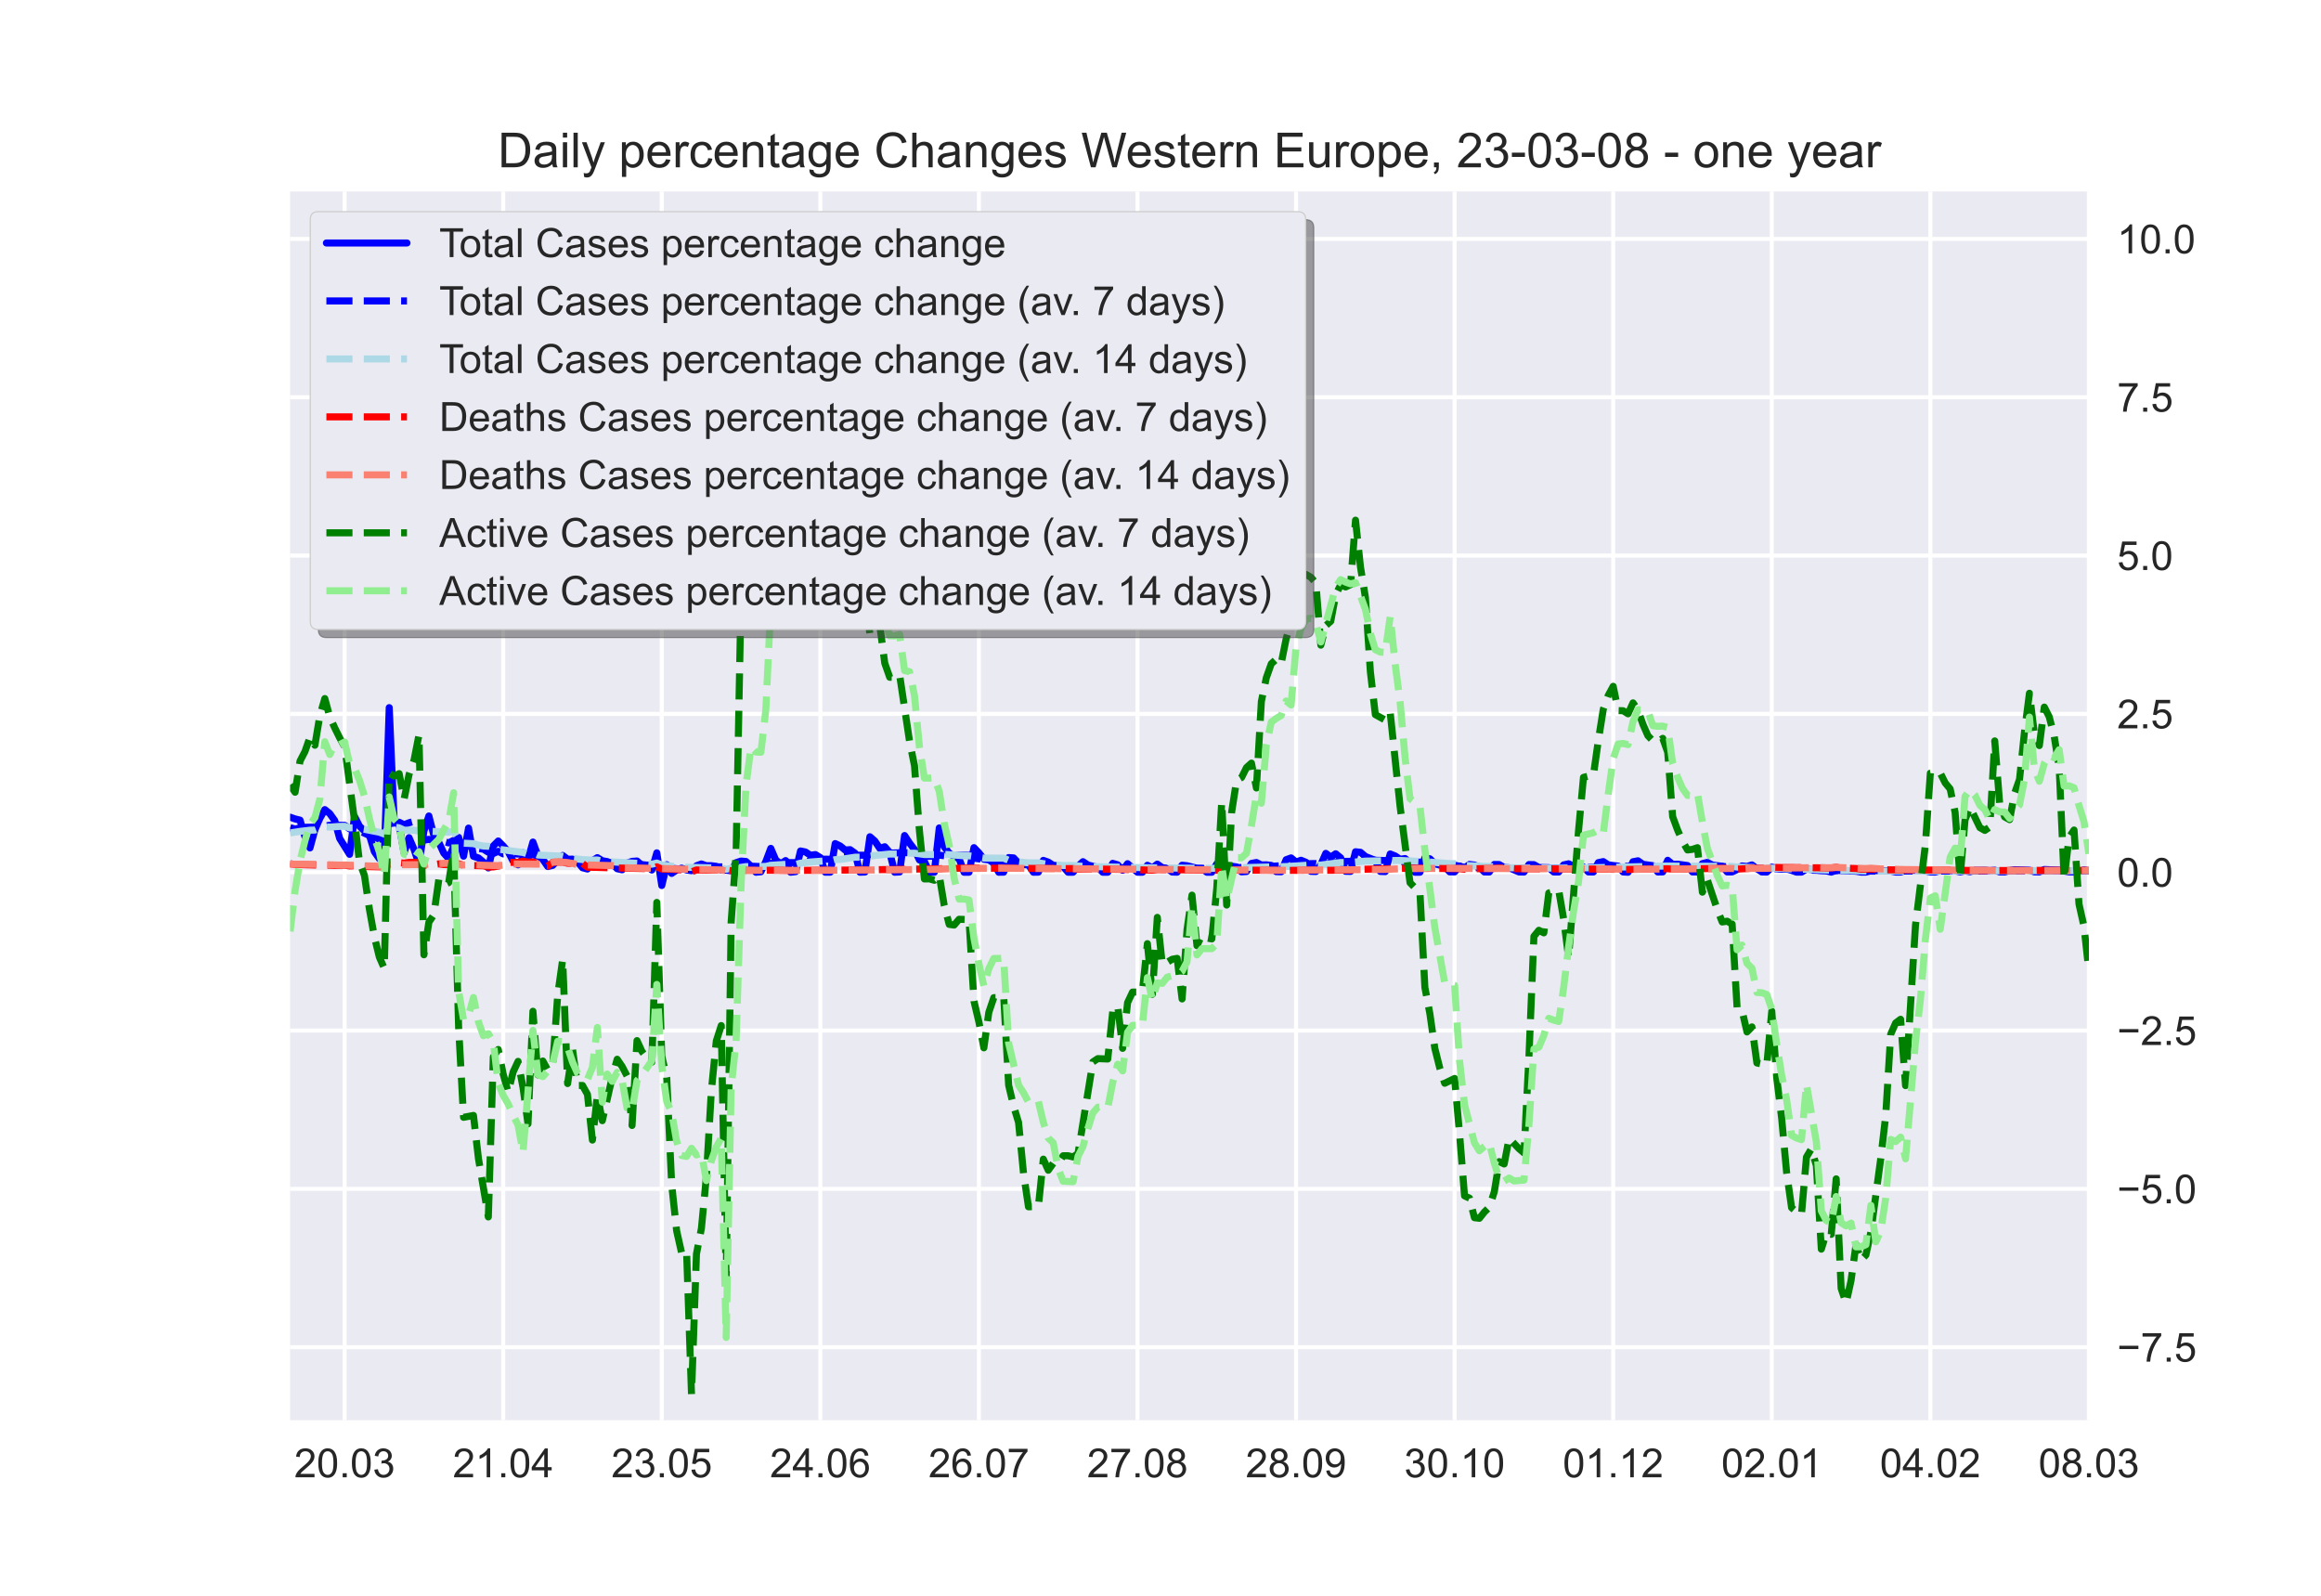
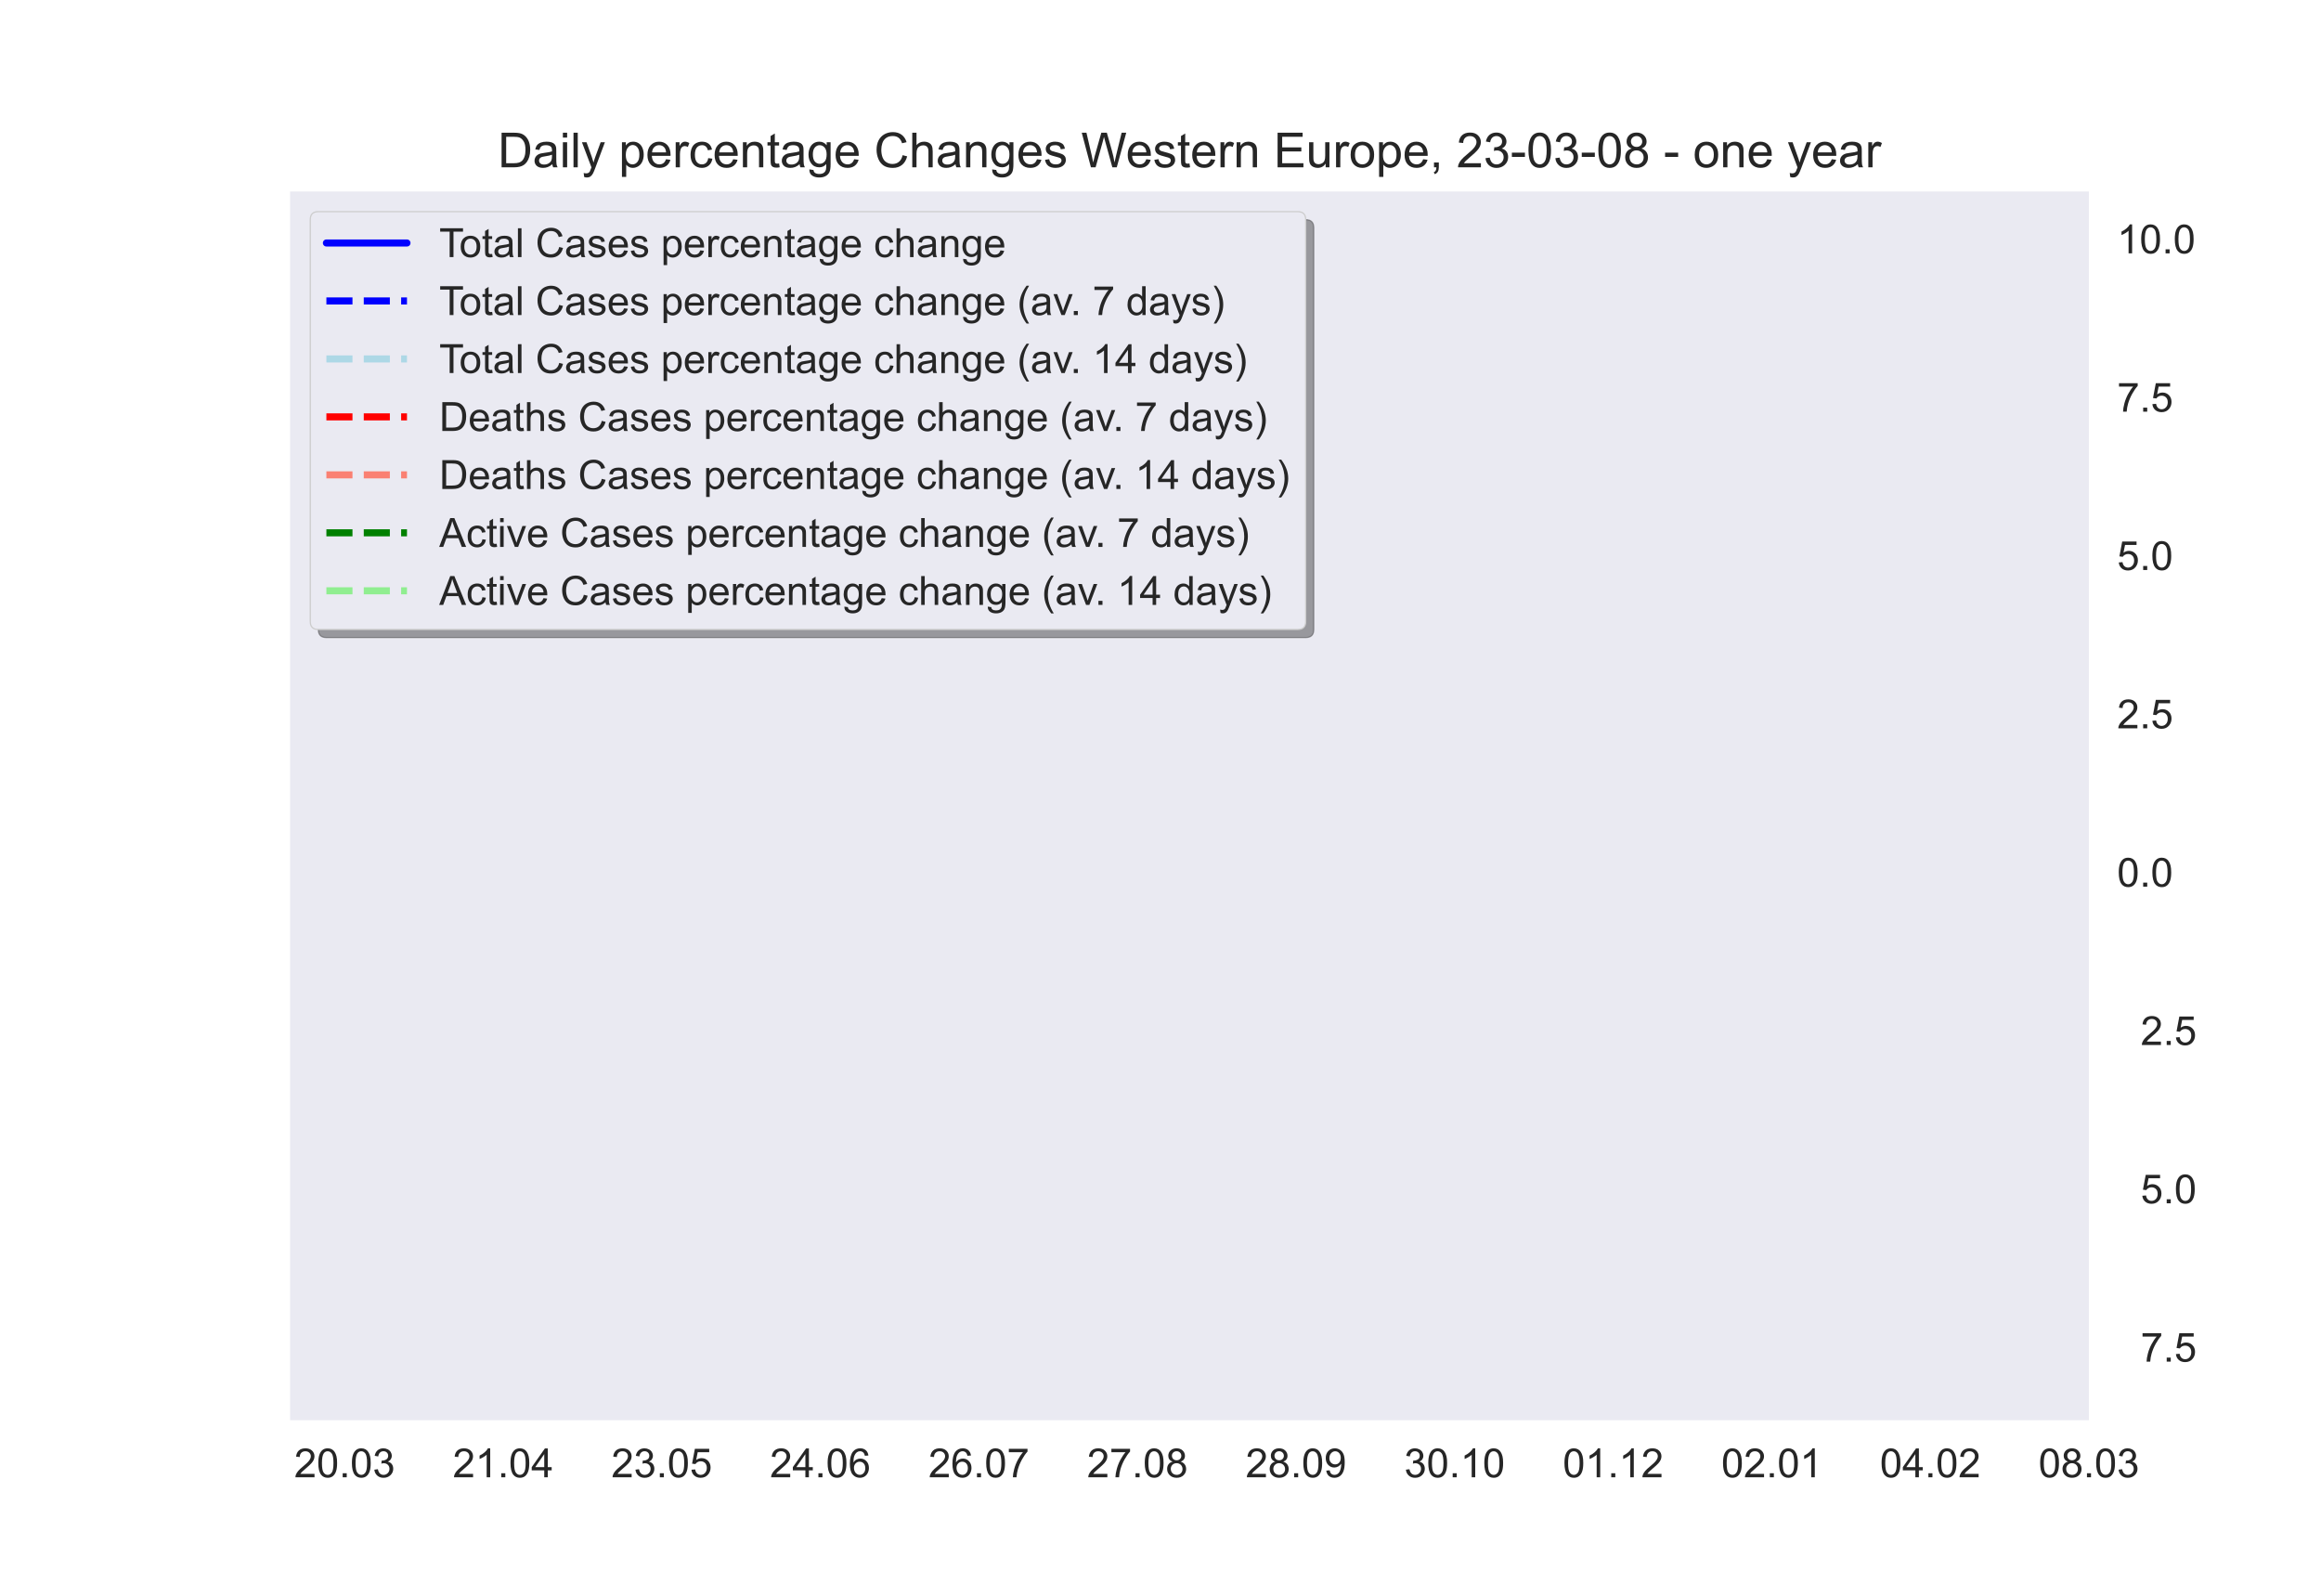
<svg xmlns="http://www.w3.org/2000/svg" xmlns:xlink="http://www.w3.org/1999/xlink" height="396pt" version="1.1" viewBox="0 0 576 396" width="576pt">
  <defs>
    <style type="text/css">*{stroke-linecap:butt;stroke-linejoin:round;}</style>
  </defs>
  <g id="figure_1">
    <g id="patch_1">
      <path d="M 0 396  L 576 396  L 576 0  L 0 0  z " style="fill:#ffffff;" />
    </g>
    <g id="axes_1">
      <g id="patch_2">
        <path d="M 72 352.44  L 518.4 352.44  L 518.4 47.52  L 72 47.52  z " style="fill:#eaeaf2;" />
      </g>
      <g id="matplotlib.axis_1">
        <g id="xtick_1">
          <g id="line2d_1">
-             <path clip-path="url(#p5513f12069)" d="M 85.527 352.44  L 85.527 47.52  " style="fill:none;stroke:#ffffff;stroke-linecap:round;" />
-           </g>
+             </g>
          <g id="line2d_2" />
          <g id="text_1">
            <g style="fill:#262626;" transform="translate(73.016 366.598)scale(0.1 -0.1)">
              <defs>
                <path d="M 50.344 8.453  L 50.344 0  L 3.031 0  Q 2.938 3.172 4.047 6.109  Q 5.859 10.938 9.828 15.625  Q 13.812 20.312 21.344 26.469  Q 33.016 36.031 37.109 41.625  Q 41.219 47.219 41.219 52.203  Q 41.219 57.422 37.469 61  Q 33.734 64.594 27.734 64.594  Q 21.391 64.594 17.578 60.781  Q 13.766 56.984 13.719 50.25  L 4.688 51.172  Q 5.609 61.281 11.656 66.578  Q 17.719 71.875 27.938 71.875  Q 38.234 71.875 44.234 66.156  Q 50.25 60.453 50.25 52  Q 50.25 47.703 48.484 43.547  Q 46.734 39.406 42.656 34.812  Q 38.578 30.219 29.109 22.219  Q 21.188 15.578 18.938 13.203  Q 16.703 10.844 15.234 8.453  z " id="ArialMT-50" />
                <path d="M 4.156 35.297  Q 4.156 48 6.766 55.734  Q 9.375 63.484 14.516 67.672  Q 19.672 71.875 27.484 71.875  Q 33.25 71.875 37.594 69.547  Q 41.938 67.234 44.766 62.859  Q 47.609 58.5 49.219 52.219  Q 50.828 45.953 50.828 35.297  Q 50.828 22.703 48.234 14.969  Q 45.656 7.234 40.5 3  Q 35.359 -1.219 27.484 -1.219  Q 17.141 -1.219 11.234 6.203  Q 4.156 15.141 4.156 35.297  z M 13.188 35.297  Q 13.188 17.672 17.312 11.828  Q 21.438 6 27.484 6  Q 33.547 6 37.672 11.859  Q 41.797 17.719 41.797 35.297  Q 41.797 52.984 37.672 58.781  Q 33.547 64.594 27.391 64.594  Q 21.344 64.594 17.719 59.469  Q 13.188 52.938 13.188 35.297  z " id="ArialMT-48" />
                <path d="M 9.078 0  L 9.078 10.016  L 19.094 10.016  L 19.094 0  z " id="ArialMT-46" />
                <path d="M 4.203 18.891  L 12.984 20.062  Q 14.5 12.594 18.141 9.297  Q 21.781 6 27 6  Q 33.203 6 37.469 10.297  Q 41.75 14.594 41.75 20.953  Q 41.75 27 37.797 30.922  Q 33.844 34.859 27.734 34.859  Q 25.25 34.859 21.531 33.891  L 22.516 41.609  Q 23.391 41.5 23.922 41.5  Q 29.547 41.5 34.031 44.422  Q 38.531 47.359 38.531 53.469  Q 38.531 58.297 35.25 61.469  Q 31.984 64.656 26.812 64.656  Q 21.688 64.656 18.266 61.422  Q 14.844 58.203 13.875 51.766  L 5.078 53.328  Q 6.688 62.156 12.391 67.016  Q 18.109 71.875 26.609 71.875  Q 32.469 71.875 37.391 69.359  Q 42.328 66.844 44.938 62.5  Q 47.562 58.156 47.562 53.266  Q 47.562 48.641 45.062 44.828  Q 42.578 41.016 37.703 38.766  Q 44.047 37.312 47.562 32.688  Q 51.078 28.078 51.078 21.141  Q 51.078 11.766 44.234 5.25  Q 37.406 -1.266 26.953 -1.266  Q 17.531 -1.266 11.297 4.344  Q 5.078 9.969 4.203 18.891  z " id="ArialMT-51" />
              </defs>
              <use xlink:href="#ArialMT-50" />
              <use x="55.615" xlink:href="#ArialMT-48" />
              <use x="111.23" xlink:href="#ArialMT-46" />
              <use x="139.014" xlink:href="#ArialMT-48" />
              <use x="194.629" xlink:href="#ArialMT-51" />
            </g>
          </g>
        </g>
        <g id="xtick_2">
          <g id="line2d_3">
            <path clip-path="url(#p5513f12069)" d="M 124.879 352.44  L 124.879 47.52  " style="fill:none;stroke:#ffffff;stroke-linecap:round;" />
          </g>
          <g id="line2d_4" />
          <g id="text_2">
            <g style="fill:#262626;" transform="translate(112.368 366.598)scale(0.1 -0.1)">
              <defs>
                <path d="M 37.25 0  L 28.469 0  L 28.469 56  Q 25.297 52.984 20.141 49.953  Q 14.984 46.922 10.891 45.406  L 10.891 53.906  Q 18.266 57.375 23.781 62.297  Q 29.297 67.234 31.594 71.875  L 37.25 71.875  z " id="ArialMT-49" />
                <path d="M 32.328 0  L 32.328 17.141  L 1.266 17.141  L 1.266 25.203  L 33.938 71.578  L 41.109 71.578  L 41.109 25.203  L 50.781 25.203  L 50.781 17.141  L 41.109 17.141  L 41.109 0  z M 32.328 25.203  L 32.328 57.469  L 9.906 25.203  z " id="ArialMT-52" />
              </defs>
              <use xlink:href="#ArialMT-50" />
              <use x="55.615" xlink:href="#ArialMT-49" />
              <use x="111.23" xlink:href="#ArialMT-46" />
              <use x="139.014" xlink:href="#ArialMT-48" />
              <use x="194.629" xlink:href="#ArialMT-52" />
            </g>
          </g>
        </g>
        <g id="xtick_3">
          <g id="line2d_5">
            <path clip-path="url(#p5513f12069)" d="M 164.231 352.44  L 164.231 47.52  " style="fill:none;stroke:#ffffff;stroke-linecap:round;" />
          </g>
          <g id="line2d_6" />
          <g id="text_3">
            <g style="fill:#262626;" transform="translate(151.72 366.598)scale(0.1 -0.1)">
              <defs>
                <path d="M 4.156 18.75  L 13.375 19.531  Q 14.406 12.797 18.141 9.391  Q 21.875 6 27.156 6  Q 33.5 6 37.891 10.781  Q 42.281 15.578 42.281 23.484  Q 42.281 31 38.062 35.344  Q 33.844 39.703 27 39.703  Q 22.75 39.703 19.328 37.766  Q 15.922 35.844 13.969 32.766  L 5.719 33.844  L 12.641 70.609  L 48.25 70.609  L 48.25 62.203  L 19.672 62.203  L 15.828 42.969  Q 22.266 47.469 29.344 47.469  Q 38.719 47.469 45.156 40.969  Q 51.609 34.469 51.609 24.266  Q 51.609 14.547 45.953 7.469  Q 39.062 -1.219 27.156 -1.219  Q 17.391 -1.219 11.203 4.25  Q 5.031 9.719 4.156 18.75  z " id="ArialMT-53" />
              </defs>
              <use xlink:href="#ArialMT-50" />
              <use x="55.615" xlink:href="#ArialMT-51" />
              <use x="111.23" xlink:href="#ArialMT-46" />
              <use x="139.014" xlink:href="#ArialMT-48" />
              <use x="194.629" xlink:href="#ArialMT-53" />
            </g>
          </g>
        </g>
        <g id="xtick_4">
          <g id="line2d_7">
            <path clip-path="url(#p5513f12069)" d="M 203.583 352.44  L 203.583 47.52  " style="fill:none;stroke:#ffffff;stroke-linecap:round;" />
          </g>
          <g id="line2d_8" />
          <g id="text_4">
            <g style="fill:#262626;" transform="translate(191.073 366.598)scale(0.1 -0.1)">
              <defs>
                <path d="M 49.75 54.047  L 41.016 53.375  Q 39.844 58.547 37.703 60.891  Q 34.125 64.656 28.906 64.656  Q 24.703 64.656 21.531 62.312  Q 17.391 59.281 14.984 53.469  Q 12.594 47.656 12.5 36.922  Q 15.672 41.75 20.266 44.094  Q 24.859 46.438 29.891 46.438  Q 38.672 46.438 44.844 39.969  Q 51.031 33.5 51.031 23.25  Q 51.031 16.5 48.125 10.719  Q 45.219 4.938 40.141 1.859  Q 35.062 -1.219 28.609 -1.219  Q 17.625 -1.219 10.688 6.859  Q 3.766 14.938 3.766 33.5  Q 3.766 54.25 11.422 63.672  Q 18.109 71.875 29.438 71.875  Q 37.891 71.875 43.281 67.141  Q 48.688 62.406 49.75 54.047  z M 13.875 23.188  Q 13.875 18.656 15.797 14.5  Q 17.719 10.359 21.188 8.172  Q 24.656 6 28.469 6  Q 34.031 6 38.031 10.484  Q 42.047 14.984 42.047 22.703  Q 42.047 30.125 38.078 34.391  Q 34.125 38.672 28.125 38.672  Q 22.172 38.672 18.016 34.391  Q 13.875 30.125 13.875 23.188  z " id="ArialMT-54" />
              </defs>
              <use xlink:href="#ArialMT-50" />
              <use x="55.615" xlink:href="#ArialMT-52" />
              <use x="111.23" xlink:href="#ArialMT-46" />
              <use x="139.014" xlink:href="#ArialMT-48" />
              <use x="194.629" xlink:href="#ArialMT-54" />
            </g>
          </g>
        </g>
        <g id="xtick_5">
          <g id="line2d_9">
            <path clip-path="url(#p5513f12069)" d="M 242.936 352.44  L 242.936 47.52  " style="fill:none;stroke:#ffffff;stroke-linecap:round;" />
          </g>
          <g id="line2d_10" />
          <g id="text_5">
            <g style="fill:#262626;" transform="translate(230.425 366.598)scale(0.1 -0.1)">
              <defs>
                <path d="M 4.734 62.203  L 4.734 70.656  L 51.078 70.656  L 51.078 63.812  Q 44.234 56.547 37.516 44.484  Q 30.812 32.422 27.156 19.672  Q 24.516 10.688 23.781 0  L 14.75 0  Q 14.891 8.453 18.062 20.406  Q 21.234 32.375 27.172 43.484  Q 33.109 54.594 39.797 62.203  z " id="ArialMT-55" />
              </defs>
              <use xlink:href="#ArialMT-50" />
              <use x="55.615" xlink:href="#ArialMT-54" />
              <use x="111.23" xlink:href="#ArialMT-46" />
              <use x="139.014" xlink:href="#ArialMT-48" />
              <use x="194.629" xlink:href="#ArialMT-55" />
            </g>
          </g>
        </g>
        <g id="xtick_6">
          <g id="line2d_11">
            <path clip-path="url(#p5513f12069)" d="M 282.288 352.44  L 282.288 47.52  " style="fill:none;stroke:#ffffff;stroke-linecap:round;" />
          </g>
          <g id="line2d_12" />
          <g id="text_6">
            <g style="fill:#262626;" transform="translate(269.777 366.598)scale(0.1 -0.1)">
              <defs>
                <path d="M 17.672 38.812  Q 12.203 40.828 9.562 44.531  Q 6.938 48.25 6.938 53.422  Q 6.938 61.234 12.547 66.547  Q 18.172 71.875 27.484 71.875  Q 36.859 71.875 42.578 66.422  Q 48.297 60.984 48.297 53.172  Q 48.297 48.188 45.672 44.5  Q 43.062 40.828 37.75 38.812  Q 44.344 36.672 47.781 31.875  Q 51.219 27.094 51.219 20.453  Q 51.219 11.281 44.719 5.031  Q 38.234 -1.219 27.641 -1.219  Q 17.047 -1.219 10.547 5.047  Q 4.047 11.328 4.047 20.703  Q 4.047 27.688 7.594 32.391  Q 11.141 37.109 17.672 38.812  z M 15.922 53.719  Q 15.922 48.641 19.188 45.406  Q 22.469 42.188 27.688 42.188  Q 32.766 42.188 36.016 45.375  Q 39.266 48.578 39.266 53.219  Q 39.266 58.062 35.906 61.359  Q 32.562 64.656 27.594 64.656  Q 22.562 64.656 19.234 61.422  Q 15.922 58.203 15.922 53.719  z M 13.094 20.656  Q 13.094 16.891 14.875 13.375  Q 16.656 9.859 20.172 7.922  Q 23.688 6 27.734 6  Q 34.031 6 38.125 10.047  Q 42.234 14.109 42.234 20.359  Q 42.234 26.703 38.016 30.859  Q 33.797 35.016 27.438 35.016  Q 21.234 35.016 17.156 30.906  Q 13.094 26.812 13.094 20.656  z " id="ArialMT-56" />
              </defs>
              <use xlink:href="#ArialMT-50" />
              <use x="55.615" xlink:href="#ArialMT-55" />
              <use x="111.23" xlink:href="#ArialMT-46" />
              <use x="139.014" xlink:href="#ArialMT-48" />
              <use x="194.629" xlink:href="#ArialMT-56" />
            </g>
          </g>
        </g>
        <g id="xtick_7">
          <g id="line2d_13">
            <path clip-path="url(#p5513f12069)" d="M 321.64 352.44  L 321.64 47.52  " style="fill:none;stroke:#ffffff;stroke-linecap:round;" />
          </g>
          <g id="line2d_14" />
          <g id="text_7">
            <g style="fill:#262626;" transform="translate(309.129 366.598)scale(0.1 -0.1)">
              <defs>
                <path d="M 5.469 16.547  L 13.922 17.328  Q 14.984 11.375 18.016 8.688  Q 21.047 6 25.781 6  Q 29.828 6 32.875 7.859  Q 35.938 9.719 37.891 12.812  Q 39.844 15.922 41.156 21.188  Q 42.484 26.469 42.484 31.938  Q 42.484 32.516 42.438 33.688  Q 39.797 29.5 35.234 26.875  Q 30.672 24.266 25.344 24.266  Q 16.453 24.266 10.297 30.703  Q 4.156 37.156 4.156 47.703  Q 4.156 58.594 10.578 65.234  Q 17 71.875 26.656 71.875  Q 33.641 71.875 39.422 68.109  Q 45.219 64.359 48.219 57.391  Q 51.219 50.438 51.219 37.25  Q 51.219 23.531 48.234 15.406  Q 45.266 7.281 39.375 3.031  Q 33.5 -1.219 25.594 -1.219  Q 17.188 -1.219 11.859 3.438  Q 6.547 8.109 5.469 16.547  z M 41.453 48.141  Q 41.453 55.719 37.422 60.156  Q 33.406 64.594 27.734 64.594  Q 21.875 64.594 17.531 59.812  Q 13.188 55.031 13.188 47.406  Q 13.188 40.578 17.312 36.297  Q 21.438 32.031 27.484 32.031  Q 33.594 32.031 37.516 36.297  Q 41.453 40.578 41.453 48.141  z " id="ArialMT-57" />
              </defs>
              <use xlink:href="#ArialMT-50" />
              <use x="55.615" xlink:href="#ArialMT-56" />
              <use x="111.23" xlink:href="#ArialMT-46" />
              <use x="139.014" xlink:href="#ArialMT-48" />
              <use x="194.629" xlink:href="#ArialMT-57" />
            </g>
          </g>
        </g>
        <g id="xtick_8">
          <g id="line2d_15">
            <path clip-path="url(#p5513f12069)" d="M 360.992 352.44  L 360.992 47.52  " style="fill:none;stroke:#ffffff;stroke-linecap:round;" />
          </g>
          <g id="line2d_16" />
          <g id="text_8">
            <g style="fill:#262626;" transform="translate(348.481 366.598)scale(0.1 -0.1)">
              <use xlink:href="#ArialMT-51" />
              <use x="55.615" xlink:href="#ArialMT-48" />
              <use x="111.23" xlink:href="#ArialMT-46" />
              <use x="139.014" xlink:href="#ArialMT-49" />
              <use x="194.629" xlink:href="#ArialMT-48" />
            </g>
          </g>
        </g>
        <g id="xtick_9">
          <g id="line2d_17">
            <path clip-path="url(#p5513f12069)" d="M 400.344 352.44  L 400.344 47.52  " style="fill:none;stroke:#ffffff;stroke-linecap:round;" />
          </g>
          <g id="line2d_18" />
          <g id="text_9">
            <g style="fill:#262626;" transform="translate(387.833 366.598)scale(0.1 -0.1)">
              <use xlink:href="#ArialMT-48" />
              <use x="55.615" xlink:href="#ArialMT-49" />
              <use x="111.23" xlink:href="#ArialMT-46" />
              <use x="139.014" xlink:href="#ArialMT-49" />
              <use x="194.629" xlink:href="#ArialMT-50" />
            </g>
          </g>
        </g>
        <g id="xtick_10">
          <g id="line2d_19">
            <path clip-path="url(#p5513f12069)" d="M 439.696 352.44  L 439.696 47.52  " style="fill:none;stroke:#ffffff;stroke-linecap:round;" />
          </g>
          <g id="line2d_20" />
          <g id="text_10">
            <g style="fill:#262626;" transform="translate(427.185 366.598)scale(0.1 -0.1)">
              <use xlink:href="#ArialMT-48" />
              <use x="55.615" xlink:href="#ArialMT-50" />
              <use x="111.23" xlink:href="#ArialMT-46" />
              <use x="139.014" xlink:href="#ArialMT-48" />
              <use x="194.629" xlink:href="#ArialMT-49" />
            </g>
          </g>
        </g>
        <g id="xtick_11">
          <g id="line2d_21">
            <path clip-path="url(#p5513f12069)" d="M 479.048 352.44  L 479.048 47.52  " style="fill:none;stroke:#ffffff;stroke-linecap:round;" />
          </g>
          <g id="line2d_22" />
          <g id="text_11">
            <g style="fill:#262626;" transform="translate(466.537 366.598)scale(0.1 -0.1)">
              <use xlink:href="#ArialMT-48" />
              <use x="55.615" xlink:href="#ArialMT-52" />
              <use x="111.23" xlink:href="#ArialMT-46" />
              <use x="139.014" xlink:href="#ArialMT-48" />
              <use x="194.629" xlink:href="#ArialMT-50" />
            </g>
          </g>
        </g>
        <g id="xtick_12">
          <g id="line2d_23">
            <path clip-path="url(#p5513f12069)" d="M 518.4 352.44  L 518.4 47.52  " style="fill:none;stroke:#ffffff;stroke-linecap:round;" />
          </g>
          <g id="line2d_24" />
          <g id="text_12">
            <g style="fill:#262626;" transform="translate(505.889 366.598)scale(0.1 -0.1)">
              <use xlink:href="#ArialMT-48" />
              <use x="55.615" xlink:href="#ArialMT-56" />
              <use x="111.23" xlink:href="#ArialMT-46" />
              <use x="139.014" xlink:href="#ArialMT-48" />
              <use x="194.629" xlink:href="#ArialMT-51" />
            </g>
          </g>
        </g>
      </g>
      <g id="matplotlib.axis_2">
        <g id="ytick_1">
          <g id="line2d_25">
            <path clip-path="url(#p5513f12069)" d="M 72 334.319  L 518.4 334.319  " style="fill:none;stroke:#ffffff;stroke-linecap:round;" />
          </g>
          <g id="line2d_26" />
          <g id="text_13">
            <g style="fill:#262626;" transform="translate(525.4 337.898)scale(0.1 -0.1)">
              <defs>
-                 <path d="M 52.828 31.203  L 5.562 31.203  L 5.562 39.406  L 52.828 39.406  z " id="ArialMT-8722" />
-               </defs>
+                 </defs>
              <use xlink:href="#ArialMT-8722" />
              <use x="58.398" xlink:href="#ArialMT-55" />
              <use x="114.014" xlink:href="#ArialMT-46" />
              <use x="141.797" xlink:href="#ArialMT-53" />
            </g>
          </g>
        </g>
        <g id="ytick_2">
          <g id="line2d_27">
            <path clip-path="url(#p5513f12069)" d="M 72 295.03  L 518.4 295.03  " style="fill:none;stroke:#ffffff;stroke-linecap:round;" />
          </g>
          <g id="line2d_28" />
          <g id="text_14">
            <g style="fill:#262626;" transform="translate(525.4 298.609)scale(0.1 -0.1)">
              <use xlink:href="#ArialMT-8722" />
              <use x="58.398" xlink:href="#ArialMT-53" />
              <use x="114.014" xlink:href="#ArialMT-46" />
              <use x="141.797" xlink:href="#ArialMT-48" />
            </g>
          </g>
        </g>
        <g id="ytick_3">
          <g id="line2d_29">
            <path clip-path="url(#p5513f12069)" d="M 72 255.74  L 518.4 255.74  " style="fill:none;stroke:#ffffff;stroke-linecap:round;" />
          </g>
          <g id="line2d_30" />
          <g id="text_15">
            <g style="fill:#262626;" transform="translate(525.4 259.319)scale(0.1 -0.1)">
              <use xlink:href="#ArialMT-8722" />
              <use x="58.398" xlink:href="#ArialMT-50" />
              <use x="114.014" xlink:href="#ArialMT-46" />
              <use x="141.797" xlink:href="#ArialMT-53" />
            </g>
          </g>
        </g>
        <g id="ytick_4">
          <g id="line2d_31">
            <path clip-path="url(#p5513f12069)" d="M 72 216.45  L 518.4 216.45  " style="fill:none;stroke:#ffffff;stroke-linecap:round;" />
          </g>
          <g id="line2d_32" />
          <g id="text_16">
            <g style="fill:#262626;" transform="translate(525.4 220.029)scale(0.1 -0.1)">
              <use xlink:href="#ArialMT-48" />
              <use x="55.615" xlink:href="#ArialMT-46" />
              <use x="83.398" xlink:href="#ArialMT-48" />
            </g>
          </g>
        </g>
        <g id="ytick_5">
          <g id="line2d_33">
            <path clip-path="url(#p5513f12069)" d="M 72 177.161  L 518.4 177.161  " style="fill:none;stroke:#ffffff;stroke-linecap:round;" />
          </g>
          <g id="line2d_34" />
          <g id="text_17">
            <g style="fill:#262626;" transform="translate(525.4 180.739)scale(0.1 -0.1)">
              <use xlink:href="#ArialMT-50" />
              <use x="55.615" xlink:href="#ArialMT-46" />
              <use x="83.398" xlink:href="#ArialMT-53" />
            </g>
          </g>
        </g>
        <g id="ytick_6">
          <g id="line2d_35">
            <path clip-path="url(#p5513f12069)" d="M 72 137.871  L 518.4 137.871  " style="fill:none;stroke:#ffffff;stroke-linecap:round;" />
          </g>
          <g id="line2d_36" />
          <g id="text_18">
            <g style="fill:#262626;" transform="translate(525.4 141.45)scale(0.1 -0.1)">
              <use xlink:href="#ArialMT-53" />
              <use x="55.615" xlink:href="#ArialMT-46" />
              <use x="83.398" xlink:href="#ArialMT-48" />
            </g>
          </g>
        </g>
        <g id="ytick_7">
          <g id="line2d_37">
            <path clip-path="url(#p5513f12069)" d="M 72 98.581  L 518.4 98.581  " style="fill:none;stroke:#ffffff;stroke-linecap:round;" />
          </g>
          <g id="line2d_38" />
          <g id="text_19">
            <g style="fill:#262626;" transform="translate(525.4 102.16)scale(0.1 -0.1)">
              <use xlink:href="#ArialMT-55" />
              <use x="55.615" xlink:href="#ArialMT-46" />
              <use x="83.398" xlink:href="#ArialMT-53" />
            </g>
          </g>
        </g>
        <g id="ytick_8">
          <g id="line2d_39">
            <path clip-path="url(#p5513f12069)" d="M 72 59.291  L 518.4 59.291  " style="fill:none;stroke:#ffffff;stroke-linecap:round;" />
          </g>
          <g id="line2d_40" />
          <g id="text_20">
            <g style="fill:#262626;" transform="translate(525.4 62.87)scale(0.1 -0.1)">
              <use xlink:href="#ArialMT-49" />
              <use x="55.615" xlink:href="#ArialMT-48" />
              <use x="111.23" xlink:href="#ArialMT-46" />
              <use x="139.014" xlink:href="#ArialMT-48" />
            </g>
          </g>
        </g>
      </g>
      <g id="line2d_41">
-         <path clip-path="url(#p5513f12069)" d="M 72 202.79  L 73.23 203.218  L 74.46 203.519  L 75.689 207.698  L 76.919 210.426  L 78.149 205.929  L 79.379 203.083  L 80.608 200.907  L 81.838 201.898  L 83.068 203.633  L 84.298 208.064  L 86.757 212.009  L 87.987 202.629  L 89.217 205.027  L 90.446 206.217  L 91.676 207.241  L 92.906 211.337  L 94.136 213.109  L 95.365 212.428  L 96.595 175.603  L 97.825 203.873  L 99.055 204.705  L 100.284 211.601  L 101.514 207.876  L 102.744 210.749  L 103.974 214.388  L 105.203 206.227  L 106.433 202.488  L 107.663 207.3  L 108.893 209.017  L 110.122 211.692  L 111.352 213.078  L 112.582 209.957  L 113.812 207.787  L 115.041 212.468  L 116.271 205.493  L 117.501 212.494  L 118.731 212.901  L 119.96 213.927  L 121.19 215.382  L 122.42 209.936  L 123.65 208.697  L 124.879 209.931  L 126.109 211.344  L 127.339 213.713  L 128.569 214.618  L 129.798 212.969  L 131.028 213.252  L 132.258 208.96  L 133.488 212.349  L 134.717 213.272  L 135.947 215.038  L 137.177 214.744  L 138.407 213.331  L 139.636 212.285  L 140.866 213.224  L 142.096 213.198  L 143.326 213.878  L 144.555 215.34  L 145.785 215.656  L 147.015 213.595  L 148.245 212.826  L 149.474 213.597  L 150.704 213.802  L 151.934 214.315  L 153.164 215.586  L 154.393 215.847  L 155.623 214.173  L 156.853 213.752  L 158.083 213.658  L 159.312 214.742  L 160.542 214.927  L 161.772 215.902  L 163.002 211.64  L 164.231 219.75  L 165.461 214.576  L 166.691 216.74  L 167.921 215.894  L 169.15 215.436  L 170.38 215.89  L 171.61 216.075  L 172.84 214.846  L 174.069 214.401  L 175.299 214.834  L 176.529 214.826  L 177.759 214.989  L 178.988 215.902  L 180.218 215.936  L 181.448 216.085  L 182.678 214.071  L 183.907 213.677  L 185.137 213.783  L 186.367 214.951  L 187.597 216.451  L 188.826 216.341  L 190.056 213.796  L 191.286 210.527  L 192.516 213.418  L 193.745 214.353  L 194.975 213.559  L 196.205 216.449  L 197.435 216.311  L 198.664 211.174  L 199.894 211.425  L 201.124 212.241  L 202.354 212.07  L 203.583 212.813  L 204.813 216.441  L 206.043 216.434  L 207.273 209.339  L 208.502 209.931  L 209.732 210.944  L 210.962 210.844  L 212.192 211.724  L 213.421 216.449  L 214.651 216.404  L 215.881 207.642  L 217.111 208.714  L 218.34 210.534  L 219.57 210.122  L 220.8 211.536  L 222.03 216.449  L 223.26 216.384  L 224.489 207.341  L 225.719 209.215  L 226.949 210.813  L 228.179 213.409  L 229.408 213.759  L 230.638 216.45  L 231.868 216.45  L 233.098 205.448  L 234.327 210.121  L 235.557 211.705  L 236.787 212.567  L 238.017 213.056  L 239.246 216.45  L 240.476 216.45  L 241.706 210.35  L 242.936 211.625  L 244.165 213.222  L 245.395 213.384  L 246.625 214.189  L 247.855 216.45  L 249.084 216.435  L 250.314 212.806  L 251.544 212.896  L 252.774 214.189  L 254.003 214.575  L 255.233 214.627  L 256.463 216.45  L 257.693 216.428  L 258.922 213.51  L 260.152 213.938  L 261.382 214.741  L 262.612 214.815  L 263.841 215.075  L 265.071 216.45  L 266.301 216.45  L 267.531 214.947  L 268.76 213.831  L 269.99 214.658  L 272.45 215.261  L 273.679 216.45  L 274.909 216.449  L 276.139 214.247  L 277.369 214.604  L 278.598 215.95  L 279.828 214.332  L 282.288 216.45  L 283.517 216.45  L 284.747 214.724  L 285.977 215.36  L 287.207 214.437  L 288.436 215.306  L 289.666 215.539  L 290.896 216.403  L 292.126 216.435  L 293.355 214.707  L 294.585 214.83  L 297.045 215.47  L 298.274 215.516  L 299.504 216.45  L 300.734 216.45  L 301.964 214.39  L 303.193 214.265  L 304.423 215.345  L 305.653 214.952  L 306.883 215.135  L 308.112 216.356  L 309.342 216.272  L 310.572 214.263  L 311.802 214.035  L 313.031 214.642  L 314.261 214.608  L 315.491 214.751  L 316.721 216.301  L 317.95 216.331  L 319.18 213.338  L 320.41 212.893  L 321.64 213.93  L 322.869 213.477  L 324.099 213.976  L 325.329 216.234  L 326.559 216.273  L 327.788 214.561  L 329.018 211.77  L 330.248 212.702  L 331.478 211.869  L 332.707 212.865  L 333.937 216.219  L 335.167 216.244  L 336.397 211.367  L 337.626 211.502  L 338.856 212.543  L 341.316 213.515  L 342.545 216.252  L 343.775 216.296  L 345.005 211.916  L 346.235 212.414  L 347.464 213.237  L 348.694 213.052  L 349.924 214.144  L 351.154 216.45  L 352.383 216.45  L 353.613 212.858  L 354.843 213.109  L 356.073 214.329  L 358.532 215.048  L 359.762 216.356  L 360.992 216.375  L 362.221 214.899  L 363.451 215.401  L 364.681 214.511  L 365.911 214.666  L 367.14 215.174  L 368.37 216.38  L 369.6 216.396  L 370.83 214.523  L 372.06 214.542  L 373.289 215.271  L 374.519 215.347  L 376.979 216.388  L 378.208 216.403  L 379.438 214.544  L 380.668 214.569  L 381.898 215.273  L 384.357 215.322  L 385.587 216.389  L 386.817 216.399  L 388.046 214.632  L 389.276 214.36  L 390.506 214.939  L 392.965 215.156  L 394.195 216.377  L 395.425 216.394  L 396.655 214.064  L 397.884 213.809  L 399.114 214.622  L 401.574 214.926  L 402.803 216.379  L 404.033 216.45  L 405.263 213.843  L 406.493 213.61  L 407.722 214.482  L 410.182 214.82  L 411.412 216.39  L 412.641 216.372  L 413.871 213.487  L 415.101 214.506  L 416.331 214.454  L 418.79 214.786  L 420.02 216.377  L 421.25 216.387  L 422.479 214.313  L 423.709 214.004  L 424.939 214.659  L 427.398 214.97  L 428.628 216.37  L 429.858 216.377  L 431.088 215.784  L 432.317 214.89  L 433.547 215.022  L 434.777 214.64  L 436.007 215.584  L 437.236 216.384  L 438.466 216.405  L 439.696 215.181  L 442.155 215.722  L 443.385 215.559  L 445.845 216.425  L 447.074 216.418  L 448.304 215.677  L 451.993 216.038  L 453.223 216.105  L 454.453 216.427  L 455.683 215.998  L 459.372 216.143  L 460.602 216.196  L 461.831 216.416  L 463.061 216.426  L 464.291 216.043  L 467.98 216.075  L 469.21 216.14  L 470.44 216.401  L 471.669 216.413  L 472.899 215.962  L 474.129 215.932  L 476.588 216.05  L 477.818 216.12  L 479.048 216.387  L 480.278 216.406  L 481.507 216.006  L 483.967 216.022  L 485.197 216.086  L 486.426 216.376  L 487.656 216.106  L 488.886 216.33  L 490.116 215.973  L 492.575 215.967  L 493.805 216.045  L 495.035 215.933  L 496.264 216.38  L 497.494 216.385  L 498.724 216.032  L 499.954 215.84  L 503.643 215.931  L 504.873 216.358  L 506.102 216.375  L 507.332 215.771  L 511.021 215.935  L 513.481 216.367  L 514.711 216.385  L 515.94 216.287  L 517.17 215.878  L 518.4 216.098  L 518.4 216.098  " style="fill:none;stroke:#0000ff;stroke-linecap:round;stroke-width:1.75;" />
-       </g>
+         </g>
      <g id="line2d_42">
        <path clip-path="url(#p5513f12069)" d="M 72 205.384  L 73.23 205.733  L 74.46 205.456  L 75.689 205.3  L 79.379 205.237  L 81.838 204.78  L 85.527 204.808  L 86.757 205.677  L 87.987 205.612  L 91.676 207.333  L 94.136 208.224  L 95.365 208.284  L 96.595 204.423  L 99.055 204.042  L 100.284 204.665  L 101.514 204.171  L 102.744 203.833  L 103.974 204.114  L 105.203 208.488  L 106.433 208.291  L 107.663 208.661  L 108.893 208.292  L 110.122 208.837  L 111.352 209.17  L 112.582 208.537  L 113.812 208.76  L 115.041 210.186  L 116.271 209.927  L 117.501 210.424  L 119.96 210.718  L 121.19 211.493  L 122.42 211.8  L 123.65 211.261  L 124.879 211.895  L 126.109 211.731  L 128.569 211.946  L 129.798 211.601  L 131.028 212.075  L 132.258 212.112  L 134.717 212.733  L 135.947 212.922  L 138.407 212.992  L 139.636 212.854  L 140.866 213.463  L 143.326 213.671  L 147.015 213.882  L 153.164 214.197  L 155.623 214.307  L 156.853 214.439  L 158.083 214.448  L 160.542 214.669  L 161.772 214.715  L 163.002 214.114  L 164.231 214.91  L 165.461 215.028  L 166.691 215.468  L 169.15 215.705  L 170.38 215.704  L 171.61 216.337  L 172.84 215.637  L 174.069 215.612  L 175.299 215.34  L 177.759 215.123  L 180.218 215.105  L 181.448 215.282  L 182.678 215.235  L 185.137 214.921  L 187.597 214.994  L 188.826 215.051  L 190.056 214.724  L 191.286 214.218  L 192.516 214.181  L 193.745 214.263  L 194.975 214.064  L 197.435 214.059  L 198.664 213.685  L 199.894 213.813  L 201.124 213.645  L 202.354 213.319  L 204.813 213.211  L 206.043 213.228  L 208.502 212.753  L 212.192 212.237  L 214.651 212.234  L 217.111 211.817  L 223.26 211.626  L 224.489 211.583  L 226.949 211.694  L 228.179 212.164  L 229.408 212.481  L 231.868 212.491  L 233.098 212.221  L 235.557 212.477  L 238.017 212.257  L 240.476 212.257  L 241.706 212.957  L 245.395 213.505  L 246.625 213.667  L 249.084 213.665  L 250.314 214.016  L 254.003 214.506  L 256.463 214.568  L 258.922 214.668  L 261.382 214.896  L 266.301 214.997  L 267.531 215.202  L 273.679 215.226  L 277.369 215.236  L 278.598 215.42  L 279.828 215.328  L 285.977 215.527  L 287.207 215.311  L 288.436 215.45  L 293.355 215.455  L 294.585 215.379  L 297.045 215.512  L 304.423 215.412  L 308.112 215.271  L 314.261 215.045  L 320.41 214.695  L 325.329 214.311  L 326.559 214.303  L 327.788 214.478  L 333.937 213.751  L 335.167 213.747  L 336.397 213.291  L 338.856 213.23  L 341.316 213.486  L 345.005 213.577  L 347.464 213.807  L 351.154 213.93  L 352.383 213.952  L 359.762 214.688  L 360.992 214.678  L 363.451 215.297  L 369.6 215.347  L 373.289 215.279  L 376.979 215.479  L 389.276 215.388  L 394.195 215.268  L 396.655 215.186  L 400.344 215.026  L 408.952 214.898  L 413.871 214.822  L 415.101 214.951  L 421.25 214.942  L 422.479 215.06  L 424.939 215.017  L 429.858 215.066  L 432.317 215.402  L 437.236 215.526  L 442.155 215.624  L 444.615 215.814  L 449.534 215.946  L 454.453 216.067  L 456.912 216.055  L 463.061 216.189  L 474.129 216.146  L 485.197 216.143  L 487.656 216.14  L 511.021 216.018  L 518.4 216.159  L 518.4 216.159  " style="fill:none;stroke:#0000ff;stroke-dasharray:6.475,2.8;stroke-dashoffset:0;stroke-width:1.75;" />
      </g>
      <g id="line2d_43">
        <path clip-path="url(#p5513f12069)" d="M 72 206.697  L 74.46 206.313  L 76.919 206.019  L 78.149 205.987  L 79.379 205.512  L 80.608 205.176  L 81.838 205.256  L 84.298 205.074  L 85.527 205.046  L 86.757 205.435  L 87.987 205.425  L 90.446 205.799  L 94.136 206.516  L 95.365 206.98  L 96.595 205.018  L 99.055 205.43  L 100.284 205.999  L 102.744 206.029  L 105.203 206.456  L 106.433 206.274  L 111.352 206.502  L 112.582 206.325  L 113.812 208.624  L 115.041 209.238  L 117.501 209.358  L 118.731 209.717  L 119.96 209.944  L 121.19 210.015  L 122.42 210.28  L 123.65 210.723  L 127.339 211.222  L 129.798 211.547  L 131.028 211.937  L 132.258 211.687  L 133.488 212.177  L 139.636 212.464  L 142.096 213.021  L 144.555 213.318  L 147.015 213.437  L 148.245 213.407  L 149.474 213.738  L 153.164 213.955  L 161.772 214.456  L 163.002 214.169  L 164.231 214.608  L 166.691 214.958  L 169.15 215.187  L 178.988 215.414  L 180.218 215.721  L 181.448 215.459  L 182.678 215.423  L 185.137 215.054  L 187.597 215.059  L 190.056 215.003  L 191.286 214.726  L 194.975 214.489  L 197.435 214.555  L 198.664 214.204  L 201.124 213.913  L 204.813 213.637  L 206.043 213.644  L 207.273 213.325  L 208.502 213.283  L 212.192 212.724  L 214.651 212.731  L 217.111 212.285  L 220.8 211.933  L 223.26 211.93  L 225.719 211.736  L 226.949 211.727  L 229.408 212.055  L 231.868 212.058  L 233.098 211.902  L 239.246 212.369  L 240.476 212.374  L 244.165 212.933  L 249.084 212.961  L 250.314 213.486  L 254.003 214.006  L 255.233 214.118  L 257.693 214.116  L 260.152 214.507  L 263.841 214.781  L 266.301 214.782  L 268.76 215.002  L 282.288 215.288  L 288.436 215.389  L 300.734 215.488  L 319.18 215.042  L 325.329 214.647  L 327.788 214.668  L 332.707 214.037  L 335.167 214.025  L 338.856 213.686  L 347.464 213.518  L 351.154 213.711  L 353.613 213.832  L 359.762 214.309  L 360.992 214.315  L 363.451 214.741  L 368.37 215.016  L 369.6 215.012  L 373.289 215.301  L 378.208 215.413  L 381.898 215.383  L 385.587 215.442  L 395.425 215.336  L 413.871 214.896  L 416.331 214.934  L 423.709 214.969  L 429.858 215.004  L 431.088 215.168  L 440.926 215.463  L 445.845 215.673  L 449.534 215.735  L 454.453 215.943  L 456.912 215.974  L 463.061 216.128  L 466.75 216.145  L 483.967 216.137  L 502.413 216.071  L 507.332 216.046  L 518.4 216.08  L 518.4 216.08  " style="fill:none;stroke:#add8e6;stroke-dasharray:6.475,2.8;stroke-dashoffset:0;stroke-width:1.75;" />
      </g>
      <g id="line2d_44">
        <path clip-path="url(#p5513f12069)" d="M 72 214.353  L 73.23 214.513  L 79.379 214.694  L 81.838 214.7  L 83.068 214.781  L 85.527 214.692  L 86.757 214.884  L 87.987 214.845  L 90.446 215.03  L 95.365 215.137  L 96.595 214.356  L 99.055 214.077  L 100.284 214.194  L 101.514 214.01  L 103.974 213.963  L 105.203 214.757  L 106.433 214.563  L 107.663 214.58  L 108.893 214.381  L 110.122 214.548  L 111.352 214.583  L 112.582 214.386  L 113.812 214.353  L 115.041 214.748  L 116.271 214.617  L 117.501 214.79  L 119.96 214.846  L 121.19 215.179  L 122.42 215.133  L 124.879 214.698  L 126.109 214.004  L 128.569 213.988  L 129.798 213.697  L 131.028 213.944  L 132.258 213.876  L 133.488 214.277  L 134.717 214.898  L 135.947 214.918  L 137.177 213.976  L 139.636 213.938  L 140.866 214.221  L 144.555 214.269  L 145.785 215.209  L 148.245 215.254  L 151.934 215.37  L 161.772 215.579  L 163.002 215.099  L 164.231 215.659  L 166.691 215.718  L 169.15 215.874  L 170.38 215.87  L 171.61 216.353  L 172.84 215.883  L 175.299 215.932  L 177.759 215.87  L 180.218 215.875  L 181.448 216.057  L 183.907 215.992  L 192.516 215.955  L 196.205 216.013  L 207.273 215.932  L 212.192 215.893  L 219.57 215.792  L 235.557 215.538  L 239.246 215.418  L 260.152 215.513  L 265.071 215.549  L 266.301 215.549  L 267.531 215.696  L 271.22 215.626  L 279.828 215.777  L 285.977 215.942  L 287.207 215.795  L 290.896 215.826  L 297.045 215.899  L 301.964 215.958  L 311.802 215.948  L 319.18 215.997  L 326.559 215.926  L 329.018 215.97  L 335.167 215.917  L 337.626 215.733  L 342.545 215.62  L 346.235 215.534  L 349.924 215.447  L 362.221 215.564  L 363.451 215.717  L 367.14 215.562  L 370.83 215.505  L 372.06 215.384  L 375.749 215.577  L 395.425 215.656  L 404.033 215.761  L 413.871 215.593  L 415.101 215.681  L 429.858 215.459  L 431.088 215.677  L 433.547 215.548  L 434.777 215.456  L 438.466 215.499  L 439.696 215.232  L 442.155 215.283  L 444.615 215.285  L 454.453 215.386  L 455.683 215.224  L 456.912 215.402  L 460.602 215.525  L 461.831 215.683  L 465.521 215.698  L 467.98 215.843  L 482.737 215.924  L 491.345 216.024  L 518.4 215.986  L 518.4 215.986  " style="fill:none;stroke:#ff0000;stroke-dasharray:6.475,2.8;stroke-dashoffset:0;stroke-width:1.75;" />
      </g>
      <g id="line2d_45">
        <path clip-path="url(#p5513f12069)" d="M 72 214.44  L 79.379 214.501  L 81.838 214.606  L 84.298 214.678  L 85.527 214.651  L 87.987 214.769  L 95.365 215.011  L 96.595 214.6  L 105.203 214.556  L 107.663 214.329  L 112.582 214.174  L 113.812 214.555  L 115.041 214.656  L 117.501 214.585  L 119.96 214.715  L 123.65 214.808  L 127.339 214.411  L 135.947 214.452  L 137.177 213.982  L 138.407 213.851  L 140.866 214.049  L 142.096 214.257  L 143.326 214.58  L 149.474 214.74  L 153.164 214.836  L 154.393 215.323  L 161.772 215.491  L 163.002 215.267  L 164.231 215.526  L 172.84 215.771  L 178.988 215.872  L 180.218 216.114  L 181.448 215.97  L 191.286 215.954  L 197.435 215.996  L 198.664 215.918  L 202.354 215.967  L 214.651 215.9  L 231.868 215.75  L 235.557 215.586  L 245.395 215.465  L 249.084 215.444  L 251.544 215.476  L 317.95 215.962  L 343.775 215.768  L 347.464 215.582  L 357.302 215.483  L 396.655 215.62  L 404.033 215.708  L 417.56 215.644  L 424.939 215.566  L 429.858 215.509  L 431.088 215.644  L 433.547 215.512  L 438.466 215.479  L 450.764 215.3  L 454.453 215.34  L 455.683 215.259  L 463.061 215.531  L 464.291 215.443  L 466.75 215.628  L 472.899 215.786  L 496.264 216.022  L 518.4 215.999  L 518.4 215.999  " style="fill:none;stroke:#fa8072;stroke-dasharray:6.475,2.8;stroke-dashoffset:0;stroke-width:1.75;" />
      </g>
      <g id="line2d_46">
        <path clip-path="url(#p5513f12069)" d="M 72 194.767  L 73.23 196.601  L 74.46 188.859  L 75.689 186.479  L 76.919 182.946  L 78.149 184.94  L 79.379 177.564  L 80.608 173.353  L 81.838 177.87  L 83.068 180.624  L 84.298 183.1  L 85.527 185.315  L 87.987 203.641  L 89.217 213.936  L 90.446 217.26  L 91.676 225.629  L 92.906 232.459  L 94.136 237.491  L 95.365 240.313  L 96.595 191.893  L 97.825 192.595  L 99.055 191.985  L 100.284 198.346  L 101.514 192.191  L 102.744 188.666  L 103.974 182.388  L 105.203 236.939  L 106.433 228.846  L 107.663 227.02  L 108.893 218.261  L 110.122 219.632  L 111.352 219.027  L 112.582 211.047  L 113.812 254.868  L 115.041 277.272  L 117.501 276.804  L 118.731 287.465  L 121.19 301.99  L 122.42 262.295  L 123.65 260.439  L 124.879 266.566  L 126.109 271.043  L 127.339 266.025  L 128.569 263.386  L 129.798 269.901  L 131.028 278.894  L 132.258 250.948  L 133.488 266.738  L 134.717 263.295  L 135.947 265.567  L 137.177 264.132  L 138.407 246.866  L 139.636 238.124  L 140.866 268.895  L 142.096 260.47  L 143.326 269.374  L 144.555 269.36  L 145.785 271.563  L 147.015 282.916  L 148.245 271.835  L 149.474 278.103  L 151.934 267.317  L 153.164 262.858  L 154.393 264.658  L 155.623 267.031  L 156.853 279.294  L 158.083 258.234  L 159.312 260.927  L 160.542 262.577  L 161.772 263.579  L 163.002 223.936  L 164.231 262.062  L 165.461 267.415  L 166.691 293.961  L 167.921 305.428  L 169.15 310.909  L 170.38 310.371  L 171.61 345.964  L 172.84 311.172  L 174.069 304.827  L 175.299 291.998  L 176.529 270.767  L 177.759 258.337  L 178.988 254.498  L 180.218 317.818  L 181.448 228.803  L 182.678 211.81  L 183.907 147.389  L 185.137 118.917  L 186.367 112.417  L 187.597 118.736  L 188.826 55.564  L 190.056 123.461  L 191.286 88.406  L 192.516 122.925  L 193.745 145.924  L 194.975 139.013  L 196.205 137.202  L 197.435 137.254  L 198.664 107.827  L 199.894 131.916  L 201.124 135.464  L 202.354 128.544  L 203.583 127.935  L 204.813 123.436  L 206.043 120.876  L 208.502 152.169  L 209.732 148.98  L 210.962 142.918  L 212.192 147.454  L 213.421 147.512  L 214.651 147.377  L 215.881 157.313  L 217.111 149.388  L 218.34 155.234  L 219.57 164.571  L 220.8 168.067  L 222.03 168.095  L 223.26 167.519  L 225.719 183.954  L 226.949 190.023  L 228.179 206.201  L 229.408 218.12  L 230.638 218.097  L 231.868 218.448  L 233.098 217.267  L 234.327 224.68  L 235.557 229.392  L 236.787 229.559  L 238.017 228.121  L 240.476 228.214  L 241.706 248.437  L 242.936 253.637  L 244.165 260.028  L 245.395 251.205  L 246.625 247.579  L 247.855 247.574  L 249.084 247.244  L 250.314 269.305  L 251.544 274.474  L 252.774 278.541  L 254.003 291.136  L 255.233 299.471  L 257.693 299.392  L 258.922 287.648  L 260.152 290.404  L 261.382 288.672  L 262.612 288.806  L 263.841 286.807  L 265.071 286.807  L 266.301 287.109  L 267.531 286.247  L 271.22 263.516  L 272.45 262.703  L 274.909 262.803  L 276.139 251.039  L 277.369 249.564  L 278.598 260.158  L 279.828 248.806  L 281.058 246.196  L 282.288 246.196  L 283.517 245.945  L 284.747 234.171  L 285.977 246.74  L 287.207 227.651  L 288.436 239.261  L 289.666 238.785  L 290.896 238.048  L 292.126 237.823  L 293.355 247.895  L 294.585 230.666  L 295.815 222.133  L 297.045 234.676  L 298.274 232.043  L 299.504 232.78  L 300.734 233.007  L 301.964 220.399  L 303.193 199.017  L 304.423 224.597  L 305.653 201.561  L 306.883 193.668  L 308.112 192.953  L 309.342 190.474  L 310.572 189.368  L 311.802 195.543  L 313.031 174.07  L 314.261 168.182  L 315.491 164.72  L 316.721 163.602  L 317.95 164.622  L 319.18 158.529  L 320.41 154.355  L 321.64 147.027  L 322.869 143.739  L 324.099 142.542  L 325.329 143.261  L 326.559 144.703  L 327.788 160.101  L 329.018 155.251  L 330.248 154.174  L 331.478 147.648  L 332.707 145.122  L 333.937 145.658  L 335.167 145.079  L 336.397 129.085  L 337.626 140.672  L 338.856 148.274  L 340.086 166.714  L 341.316 177.344  L 343.775 178.695  L 345.005 176.849  L 347.464 200.179  L 349.924 219.046  L 351.154 220.309  L 352.383 221.397  L 353.613 245.046  L 354.843 251.507  L 356.073 260.138  L 357.302 265.019  L 358.532 268.819  L 360.992 267.625  L 362.221 281.446  L 363.451 296.758  L 364.681 297.329  L 365.911 302.18  L 367.14 302.33  L 368.37 300.781  L 369.6 299.588  L 370.83 295.78  L 372.06 288.263  L 373.289 288.852  L 374.519 282.482  L 376.979 285.07  L 378.208 286.109  L 379.438 262.187  L 380.668 232.364  L 381.898 230.853  L 383.127 231.495  L 384.357 221.607  L 386.817 220.868  L 388.046 228.074  L 389.276 237.621  L 391.736 206.221  L 392.965 192.91  L 394.195 192.608  L 395.425 192.431  L 396.655 183.745  L 397.884 176.017  L 399.114 172.572  L 400.344 170.308  L 401.574 176.337  L 402.803 176.375  L 404.033 177.138  L 405.263 174.42  L 406.493 176.243  L 407.722 179.747  L 408.952 182.553  L 410.182 183.847  L 411.412 184.101  L 412.641 183.228  L 413.871 186.668  L 415.101 202.659  L 416.331 205.988  L 417.56 208.788  L 418.79 210.925  L 420.02 210.767  L 421.25 210.353  L 422.479 221.401  L 423.709 218.346  L 426.169 225.673  L 427.398 228.797  L 428.628 228.6  L 429.858 229.307  L 431.088 249.98  L 432.317 250.721  L 433.547 256.084  L 434.777 254.83  L 436.007 263.782  L 438.466 264.296  L 439.696 250.918  L 440.926 267.441  L 442.155 277.53  L 443.385 290.974  L 444.615 299.697  L 445.845 300.728  L 447.074 301.324  L 448.304 287.15  L 449.534 285.073  L 450.764 289.269  L 451.993 309.984  L 453.223 306.064  L 454.453 306.316  L 455.683 292.537  L 456.912 319.729  L 458.142 323.36  L 459.372 317.768  L 460.602 308.849  L 461.831 312.737  L 463.061 311.437  L 464.291 305.715  L 466.75 287.455  L 467.98 276.805  L 469.21 256.661  L 470.44 253.856  L 471.669 252.937  L 472.899 269.402  L 475.359 229.648  L 477.818 209.678  L 479.048 191.858  L 480.278 191.646  L 481.507 191.806  L 482.737 194.286  L 483.967 195.774  L 485.197 201.587  L 486.426 217.927  L 487.656 203.448  L 488.886 200.291  L 491.345 205.379  L 492.575 206.072  L 493.805 205.227  L 495.035 183.86  L 496.264 199.522  L 497.494 202.724  L 498.724 203.399  L 499.954 196.881  L 501.183 193.401  L 502.413 181.653  L 503.643 172.033  L 504.873 182.18  L 506.102 185.018  L 507.332 175.467  L 508.562 177.905  L 509.792 182.724  L 511.021 190.44  L 512.251 218.1  L 513.481 207.806  L 514.711 205.971  L 515.94 224.339  L 517.17 229.853  L 518.4 241.034  L 518.4 241.034  " style="fill:none;stroke:#008000;stroke-dasharray:6.475,2.8;stroke-dashoffset:0;stroke-width:1.75;" />
      </g>
      <g id="line2d_47">
        <path clip-path="url(#p5513f12069)" d="M 72 231.138  L 73.23 221.002  L 74.46 213.631  L 75.689 208.591  L 76.919 204.525  L 78.149 202.902  L 79.379 198.3  L 80.608 184.06  L 81.838 187.236  L 83.068 184.741  L 84.298 184.789  L 85.527 184.13  L 86.757 189.545  L 87.987 190.602  L 89.217 193.645  L 90.446 197.565  L 91.676 203.126  L 92.906 207.779  L 94.136 211.403  L 95.365 217.231  L 96.595 197.767  L 97.825 203.266  L 99.055 204.623  L 100.284 211.987  L 101.514 212.325  L 102.744 213.078  L 103.974 211.351  L 105.203 214.416  L 106.433 210.721  L 108.893 208.303  L 110.122 205.911  L 111.352 203.846  L 112.582 196.717  L 113.812 245.904  L 115.041 253.059  L 116.271 252.048  L 117.501 247.532  L 118.731 253.548  L 119.96 257.013  L 121.19 256.519  L 122.42 258.582  L 123.65 268.855  L 124.879 271.821  L 126.109 273.924  L 127.339 276.745  L 128.569 279.192  L 129.798 285.946  L 132.258 255.693  L 133.488 266.652  L 134.717 267.169  L 135.947 265.796  L 137.177 263.759  L 138.407 258.383  L 139.636 258.509  L 140.866 259.921  L 142.096 263.604  L 143.326 266.335  L 144.555 267.463  L 145.785 267.847  L 147.015 264.891  L 148.245 254.979  L 149.474 273.499  L 150.704 266.531  L 151.934 268.346  L 153.164 266.109  L 154.393 268.11  L 155.623 274.974  L 156.853 275.564  L 158.083 268.168  L 159.312 266.76  L 161.772 263.218  L 163.002 244.297  L 164.231 264.546  L 165.461 273.354  L 166.691 276.097  L 167.921 283.178  L 169.15 286.743  L 170.38 286.975  L 171.61 284.95  L 172.84 286.617  L 174.069 286.121  L 175.299 292.98  L 176.529 288.097  L 177.759 284.623  L 178.988 282.434  L 180.218 331.891  L 181.448 269.987  L 182.678 258.318  L 183.907 219.694  L 185.137 194.842  L 186.367 185.377  L 187.597 186.617  L 188.826 186.691  L 190.056 176.132  L 191.286 150.108  L 192.516 135.157  L 193.745 132.421  L 194.975 125.715  L 196.205 127.969  L 197.435 96.409  L 198.664 115.644  L 199.894 110.161  L 201.124 129.195  L 202.354 137.234  L 203.583 133.474  L 204.813 130.319  L 206.043 129.065  L 207.273 122.253  L 208.502 142.042  L 209.732 142.222  L 210.962 135.731  L 212.192 137.694  L 213.421 135.474  L 214.651 134.127  L 215.881 146.996  L 217.111 150.778  L 218.34 152.107  L 219.57 153.745  L 220.8 157.761  L 222.03 157.803  L 223.26 157.448  L 224.489 166.417  L 225.719 166.671  L 226.949 172.629  L 228.179 185.386  L 229.408 193.094  L 230.638 193.096  L 231.868 192.984  L 233.098 196.394  L 234.327 204.317  L 235.557 209.708  L 236.787 217.88  L 238.017 223.121  L 239.246 223.11  L 240.476 223.331  L 241.706 232.852  L 242.936 239.159  L 244.165 244.71  L 245.395 240.382  L 246.625 237.85  L 247.855 237.848  L 249.084 237.729  L 250.314 258.871  L 252.774 269.284  L 254.003 271.17  L 255.233 273.525  L 256.463 273.523  L 257.693 273.318  L 258.922 278.477  L 260.152 282.439  L 261.382 283.607  L 262.612 289.971  L 263.841 293.139  L 266.301 293.251  L 267.531 286.948  L 268.76 284.514  L 269.99 280.003  L 271.22 276.161  L 272.45 274.755  L 273.679 274.755  L 274.909 274.956  L 276.139 268.643  L 277.369 264.094  L 278.598 265.746  L 279.828 256.161  L 281.058 254.449  L 283.517 254.374  L 284.747 242.605  L 285.977 248.152  L 287.207 243.904  L 288.436 244.033  L 289.666 242.49  L 290.896 242.122  L 292.126 241.884  L 293.355 241.033  L 294.585 238.703  L 295.815 224.892  L 297.045 236.969  L 298.274 235.414  L 300.734 235.415  L 301.964 234.147  L 303.193 214.841  L 304.423 223.365  L 306.883 212.856  L 308.112 212.867  L 309.342 211.74  L 310.572 204.884  L 311.802 197.28  L 313.031 199.333  L 314.261 184.872  L 315.491 179.194  L 316.721 178.278  L 317.95 177.548  L 319.18 173.949  L 320.41 174.949  L 321.64 160.549  L 322.869 155.961  L 324.099 153.631  L 325.329 153.432  L 326.559 154.662  L 327.788 159.315  L 331.478 145.694  L 332.707 143.832  L 333.937 144.46  L 335.167 144.891  L 336.397 144.593  L 338.856 151.224  L 340.086 157.181  L 341.316 161.233  L 342.545 161.824  L 343.775 161.887  L 345.005 152.967  L 346.235 164.819  L 347.464 174.227  L 348.694 187.967  L 349.924 198.195  L 352.383 200.046  L 353.613 210.947  L 356.073 230.158  L 358.532 243.933  L 360.992 244.511  L 362.221 263.246  L 363.451 274.132  L 365.911 283.599  L 367.14 285.574  L 368.37 284.511  L 369.6 283.607  L 370.83 288.613  L 372.06 292.511  L 373.289 293.09  L 374.519 292.331  L 375.749 293.059  L 378.208 292.849  L 379.438 278.983  L 380.668 260.314  L 381.898 259.853  L 383.127 256.988  L 384.357 252.697  L 385.587 253.162  L 386.817 253.488  L 388.046 245.13  L 389.276 234.992  L 390.506 226.173  L 391.736 218.858  L 392.965 207.259  L 395.425 206.649  L 396.655 205.91  L 397.884 206.819  L 399.114 197.032  L 400.344 188.265  L 401.574 184.624  L 402.803 184.491  L 404.033 184.785  L 405.263 179.083  L 406.493 176.13  L 407.722 176.16  L 408.952 176.431  L 410.182 180.092  L 411.412 180.238  L 412.641 180.183  L 413.871 180.544  L 415.101 189.451  L 416.331 192.868  L 417.56 195.671  L 418.79 197.386  L 420.02 197.434  L 421.25 196.79  L 422.479 204.035  L 423.709 210.502  L 426.169 217.23  L 427.398 219.861  L 428.628 219.684  L 429.858 219.83  L 431.088 235.69  L 432.317 234.533  L 433.547 239.07  L 434.777 240.251  L 436.007 246.29  L 437.236 246.348  L 438.466 246.801  L 439.696 250.449  L 440.926 259.081  L 442.155 266.807  L 443.385 272.902  L 444.615 281.74  L 445.845 282.411  L 447.074 282.81  L 448.304 269.034  L 450.764 283.4  L 451.993 300.479  L 453.223 302.88  L 454.453 303.522  L 455.683 296.93  L 456.912 303.439  L 458.142 304.217  L 459.372 303.518  L 460.602 309.416  L 461.831 309.4  L 463.061 308.877  L 464.291 299.126  L 465.521 308.16  L 466.75 305.408  L 467.98 297.286  L 469.21 282.755  L 470.44 283.297  L 471.669 282.187  L 472.899 287.558  L 475.359 258.552  L 476.588 248.068  L 477.818 233.17  L 479.048 222.857  L 480.278 222.291  L 481.507 230.604  L 483.967 212.711  L 485.197 210.46  L 486.426 213.802  L 487.656 197.653  L 488.886 195.968  L 490.116 197.311  L 491.345 199.833  L 492.575 200.923  L 493.805 203.407  L 495.035 200.893  L 496.264 201.485  L 497.494 201.507  L 498.724 203.107  L 499.954 201.13  L 501.183 199.737  L 502.413 193.44  L 503.643 177.946  L 504.873 190.851  L 506.102 193.871  L 507.332 189.433  L 508.562 187.393  L 509.792 188.063  L 511.021 186.046  L 512.251 195.067  L 513.481 194.993  L 514.711 195.494  L 515.94 199.903  L 517.17 203.879  L 518.4 211.879  L 518.4 211.879  " style="fill:none;stroke:#90ee90;stroke-dasharray:6.475,2.8;stroke-dashoffset:0;stroke-width:1.75;" />
      </g>
      <g id="patch_3">
        <path d="M 72 352.44  L 72 47.52  " style="fill:none;" />
      </g>
      <g id="patch_4">
        <path d="M 518.4 352.44  L 518.4 47.52  " style="fill:none;" />
      </g>
      <g id="patch_5">
        <path d="M 72 352.44  L 518.4 352.44  " style="fill:none;" />
      </g>
      <g id="patch_6">
        <path d="M 72 47.52  L 518.4 47.52  " style="fill:none;" />
      </g>
      <g id="text_21">
        <g style="fill:#262626;" transform="translate(123.553 41.52)scale(0.12 -0.12)">
          <defs>
            <path d="M 7.719 0  L 7.719 71.578  L 32.375 71.578  Q 40.719 71.578 45.125 70.562  Q 51.266 69.141 55.609 65.438  Q 61.281 60.641 64.078 53.188  Q 66.891 45.75 66.891 36.188  Q 66.891 28.031 64.984 21.734  Q 63.094 15.438 60.109 11.297  Q 57.125 7.172 53.578 4.797  Q 50.047 2.438 45.047 1.219  Q 40.047 0 33.547 0  z M 17.188 8.453  L 32.469 8.453  Q 39.547 8.453 43.578 9.766  Q 47.609 11.078 50 13.484  Q 53.375 16.844 55.25 22.531  Q 57.125 28.219 57.125 36.328  Q 57.125 47.562 53.438 53.594  Q 49.75 59.625 44.484 61.672  Q 40.672 63.141 32.234 63.141  L 17.188 63.141  z " id="ArialMT-68" />
            <path d="M 40.438 6.391  Q 35.547 2.25 31.031 0.531  Q 26.516 -1.172 21.344 -1.172  Q 12.797 -1.172 8.203 3  Q 3.609 7.172 3.609 13.672  Q 3.609 17.484 5.344 20.625  Q 7.078 23.781 9.891 25.688  Q 12.703 27.594 16.219 28.562  Q 18.797 29.25 24.031 29.891  Q 34.672 31.156 39.703 32.906  Q 39.75 34.719 39.75 35.203  Q 39.75 40.578 37.25 42.781  Q 33.891 45.75 27.25 45.75  Q 21.047 45.75 18.094 43.578  Q 15.141 41.406 13.719 35.891  L 5.125 37.062  Q 6.297 42.578 8.984 45.969  Q 11.672 49.359 16.75 51.188  Q 21.828 53.031 28.516 53.031  Q 35.156 53.031 39.297 51.469  Q 43.453 49.906 45.406 47.531  Q 47.359 45.172 48.141 41.547  Q 48.578 39.312 48.578 33.453  L 48.578 21.734  Q 48.578 9.469 49.141 6.219  Q 49.703 2.984 51.375 0  L 42.188 0  Q 40.828 2.734 40.438 6.391  z M 39.703 26.031  Q 34.906 24.078 25.344 22.703  Q 19.922 21.922 17.672 20.938  Q 15.438 19.969 14.203 18.094  Q 12.984 16.219 12.984 13.922  Q 12.984 10.406 15.641 8.062  Q 18.312 5.719 23.438 5.719  Q 28.516 5.719 32.469 7.938  Q 36.422 10.156 38.281 14.016  Q 39.703 17 39.703 22.797  z " id="ArialMT-97" />
            <path d="M 6.641 61.469  L 6.641 71.578  L 15.438 71.578  L 15.438 61.469  z M 6.641 0  L 6.641 51.859  L 15.438 51.859  L 15.438 0  z " id="ArialMT-105" />
            <path d="M 6.391 0  L 6.391 71.578  L 15.188 71.578  L 15.188 0  z " id="ArialMT-108" />
            <path d="M 6.203 -19.969  L 5.219 -11.719  Q 8.109 -12.5 10.25 -12.5  Q 13.188 -12.5 14.938 -11.516  Q 16.703 -10.547 17.828 -8.797  Q 18.656 -7.469 20.516 -2.25  Q 20.75 -1.516 21.297 -0.094  L 1.609 51.859  L 11.078 51.859  L 21.875 21.828  Q 23.969 16.109 25.641 9.812  Q 27.156 15.875 29.25 21.625  L 40.328 51.859  L 49.125 51.859  L 29.391 -0.875  Q 26.219 -9.422 24.469 -12.641  Q 22.125 -17 19.094 -19.016  Q 16.062 -21.047 11.859 -21.047  Q 9.328 -21.047 6.203 -19.969  z " id="ArialMT-121" />
            <path id="ArialMT-32" />
            <path d="M 6.594 -19.875  L 6.594 51.859  L 14.594 51.859  L 14.594 45.125  Q 17.438 49.078 21 51.047  Q 24.562 53.031 29.641 53.031  Q 36.281 53.031 41.359 49.609  Q 46.438 46.188 49.016 39.953  Q 51.609 33.734 51.609 26.312  Q 51.609 18.359 48.75 11.984  Q 45.906 5.609 40.453 2.219  Q 35.016 -1.172 29 -1.172  Q 24.609 -1.172 21.109 0.688  Q 17.625 2.547 15.375 5.375  L 15.375 -19.875  z M 14.547 25.641  Q 14.547 15.625 18.594 10.844  Q 22.656 6.062 28.422 6.062  Q 34.281 6.062 38.453 11.016  Q 42.625 15.969 42.625 26.375  Q 42.625 36.281 38.547 41.203  Q 34.469 46.141 28.812 46.141  Q 23.188 46.141 18.859 40.891  Q 14.547 35.641 14.547 25.641  z " id="ArialMT-112" />
            <path d="M 42.094 16.703  L 51.172 15.578  Q 49.031 7.625 43.219 3.219  Q 37.406 -1.172 28.375 -1.172  Q 17 -1.172 10.328 5.828  Q 3.656 12.844 3.656 25.484  Q 3.656 38.578 10.391 45.797  Q 17.141 53.031 27.875 53.031  Q 38.281 53.031 44.875 45.953  Q 51.469 38.875 51.469 26.031  Q 51.469 25.25 51.422 23.688  L 12.75 23.688  Q 13.234 15.141 17.578 10.594  Q 21.922 6.062 28.422 6.062  Q 33.25 6.062 36.672 8.594  Q 40.094 11.141 42.094 16.703  z M 13.234 30.906  L 42.188 30.906  Q 41.609 37.453 38.875 40.719  Q 34.672 45.797 27.984 45.797  Q 21.922 45.797 17.797 41.75  Q 13.672 37.703 13.234 30.906  z " id="ArialMT-101" />
            <path d="M 6.5 0  L 6.5 51.859  L 14.406 51.859  L 14.406 44  Q 17.438 49.516 20 51.266  Q 22.562 53.031 25.641 53.031  Q 30.078 53.031 34.672 50.203  L 31.641 42.047  Q 28.422 43.953 25.203 43.953  Q 22.312 43.953 20.016 42.219  Q 17.719 40.484 16.75 37.406  Q 15.281 32.719 15.281 27.156  L 15.281 0  z " id="ArialMT-114" />
            <path d="M 40.438 19  L 49.078 17.875  Q 47.656 8.938 41.812 3.875  Q 35.984 -1.172 27.484 -1.172  Q 16.844 -1.172 10.375 5.781  Q 3.906 12.75 3.906 25.734  Q 3.906 34.125 6.688 40.422  Q 9.469 46.734 15.156 49.875  Q 20.844 53.031 27.547 53.031  Q 35.984 53.031 41.359 48.75  Q 46.734 44.484 48.25 36.625  L 39.703 35.297  Q 38.484 40.531 35.375 43.156  Q 32.281 45.797 27.875 45.797  Q 21.234 45.797 17.078 41.031  Q 12.938 36.281 12.938 25.984  Q 12.938 15.531 16.938 10.797  Q 20.953 6.062 27.391 6.062  Q 32.562 6.062 36.031 9.234  Q 39.5 12.406 40.438 19  z " id="ArialMT-99" />
            <path d="M 6.594 0  L 6.594 51.859  L 14.5 51.859  L 14.5 44.484  Q 20.219 53.031 31 53.031  Q 35.688 53.031 39.625 51.344  Q 43.562 49.656 45.516 46.922  Q 47.469 44.188 48.25 40.438  Q 48.734 37.984 48.734 31.891  L 48.734 0  L 39.938 0  L 39.938 31.547  Q 39.938 36.922 38.906 39.578  Q 37.891 42.234 35.281 43.812  Q 32.672 45.406 29.156 45.406  Q 23.531 45.406 19.453 41.844  Q 15.375 38.281 15.375 28.328  L 15.375 0  z " id="ArialMT-110" />
            <path d="M 25.781 7.859  L 27.047 0.094  Q 23.344 -0.688 20.406 -0.688  Q 15.625 -0.688 12.984 0.828  Q 10.359 2.344 9.281 4.812  Q 8.203 7.281 8.203 15.188  L 8.203 45.016  L 1.766 45.016  L 1.766 51.859  L 8.203 51.859  L 8.203 64.703  L 16.938 69.969  L 16.938 51.859  L 25.781 51.859  L 25.781 45.016  L 16.938 45.016  L 16.938 14.703  Q 16.938 10.938 17.406 9.859  Q 17.875 8.797 18.922 8.156  Q 19.969 7.516 21.922 7.516  Q 23.391 7.516 25.781 7.859  z " id="ArialMT-116" />
            <path d="M 4.984 -4.297  L 13.531 -5.562  Q 14.062 -9.516 16.5 -11.328  Q 19.781 -13.766 25.438 -13.766  Q 31.547 -13.766 34.859 -11.328  Q 38.188 -8.891 39.359 -4.5  Q 40.047 -1.812 39.984 6.781  Q 34.234 0 25.641 0  Q 14.938 0 9.078 7.719  Q 3.219 15.438 3.219 26.219  Q 3.219 33.641 5.906 39.906  Q 8.594 46.188 13.688 49.609  Q 18.797 53.031 25.688 53.031  Q 34.859 53.031 40.828 45.609  L 40.828 51.859  L 48.922 51.859  L 48.922 7.031  Q 48.922 -5.078 46.453 -10.125  Q 44 -15.188 38.641 -18.109  Q 33.297 -21.047 25.484 -21.047  Q 16.219 -21.047 10.5 -16.875  Q 4.781 -12.703 4.984 -4.297  z M 12.25 26.859  Q 12.25 16.656 16.297 11.969  Q 20.359 7.281 26.469 7.281  Q 32.516 7.281 36.609 11.938  Q 40.719 16.609 40.719 26.562  Q 40.719 36.078 36.5 40.906  Q 32.281 45.75 26.312 45.75  Q 20.453 45.75 16.344 40.984  Q 12.25 36.234 12.25 26.859  z " id="ArialMT-103" />
            <path d="M 58.797 25.094  L 68.266 22.703  Q 65.281 11.031 57.547 4.906  Q 49.812 -1.219 38.625 -1.219  Q 27.047 -1.219 19.797 3.484  Q 12.547 8.203 8.766 17.141  Q 4.984 26.078 4.984 36.328  Q 4.984 47.516 9.25 55.828  Q 13.531 64.156 21.406 68.469  Q 29.297 72.797 38.766 72.797  Q 49.516 72.797 56.828 67.328  Q 64.156 61.859 67.047 51.953  L 57.719 49.75  Q 55.219 57.562 50.484 61.125  Q 45.75 64.703 38.578 64.703  Q 30.328 64.703 24.781 60.734  Q 19.234 56.781 16.984 50.109  Q 14.75 43.453 14.75 36.375  Q 14.75 27.25 17.406 20.438  Q 20.062 13.625 25.672 10.25  Q 31.297 6.891 37.844 6.891  Q 45.797 6.891 51.312 11.469  Q 56.844 16.062 58.797 25.094  z " id="ArialMT-67" />
            <path d="M 6.594 0  L 6.594 71.578  L 15.375 71.578  L 15.375 45.906  Q 21.531 53.031 30.906 53.031  Q 36.672 53.031 40.922 50.75  Q 45.172 48.484 47 44.484  Q 48.828 40.484 48.828 32.859  L 48.828 0  L 40.047 0  L 40.047 32.859  Q 40.047 39.453 37.188 42.453  Q 34.328 45.453 29.109 45.453  Q 25.203 45.453 21.75 43.422  Q 18.312 41.406 16.844 37.938  Q 15.375 34.469 15.375 28.375  L 15.375 0  z " id="ArialMT-104" />
            <path d="M 3.078 15.484  L 11.766 16.844  Q 12.5 11.625 15.844 8.844  Q 19.188 6.062 25.203 6.062  Q 31.25 6.062 34.172 8.516  Q 37.109 10.984 37.109 14.312  Q 37.109 17.281 34.516 19  Q 32.719 20.172 25.531 21.969  Q 15.875 24.422 12.141 26.203  Q 8.406 27.984 6.469 31.125  Q 4.547 34.281 4.547 38.094  Q 4.547 41.547 6.125 44.5  Q 7.719 47.469 10.453 49.422  Q 12.5 50.922 16.031 51.969  Q 19.578 53.031 23.641 53.031  Q 29.734 53.031 34.344 51.266  Q 38.969 49.516 41.156 46.5  Q 43.359 43.5 44.188 38.484  L 35.594 37.312  Q 35.016 41.312 32.203 43.547  Q 29.391 45.797 24.266 45.797  Q 18.219 45.797 15.625 43.797  Q 13.031 41.797 13.031 39.109  Q 13.031 37.406 14.109 36.031  Q 15.188 34.625 17.484 33.688  Q 18.797 33.203 25.25 31.453  Q 34.578 28.953 38.25 27.359  Q 41.938 25.781 44.031 22.75  Q 46.141 19.734 46.141 15.234  Q 46.141 10.844 43.578 6.953  Q 41.016 3.078 36.172 0.953  Q 31.344 -1.172 25.25 -1.172  Q 15.141 -1.172 9.844 3.031  Q 4.547 7.234 3.078 15.484  z " id="ArialMT-115" />
            <path d="M 20.219 0  L 1.219 71.578  L 10.938 71.578  L 21.828 24.656  Q 23.578 17.281 24.859 10.016  Q 27.594 21.484 28.078 23.25  L 41.703 71.578  L 53.125 71.578  L 63.375 35.359  Q 67.234 21.875 68.953 10.016  Q 70.312 16.797 72.516 25.594  L 83.734 71.578  L 93.266 71.578  L 73.641 0  L 64.5 0  L 49.422 54.547  Q 47.516 61.375 47.172 62.938  Q 46.047 58.016 45.062 54.547  L 29.891 0  z " id="ArialMT-87" />
            <path d="M 7.906 0  L 7.906 71.578  L 59.672 71.578  L 59.672 63.141  L 17.391 63.141  L 17.391 41.219  L 56.984 41.219  L 56.984 32.812  L 17.391 32.812  L 17.391 8.453  L 61.328 8.453  L 61.328 0  z " id="ArialMT-69" />
            <path d="M 40.578 0  L 40.578 7.625  Q 34.516 -1.172 24.125 -1.172  Q 19.531 -1.172 15.547 0.578  Q 11.578 2.344 9.641 5  Q 7.719 7.672 6.938 11.531  Q 6.391 14.109 6.391 19.734  L 6.391 51.859  L 15.188 51.859  L 15.188 23.094  Q 15.188 16.219 15.719 13.812  Q 16.547 10.359 19.234 8.375  Q 21.922 6.391 25.875 6.391  Q 29.828 6.391 33.297 8.422  Q 36.766 10.453 38.203 13.938  Q 39.656 17.438 39.656 24.078  L 39.656 51.859  L 48.438 51.859  L 48.438 0  z " id="ArialMT-117" />
            <path d="M 3.328 25.922  Q 3.328 40.328 11.328 47.266  Q 18.016 53.031 27.641 53.031  Q 38.328 53.031 45.109 46.016  Q 51.906 39.016 51.906 26.656  Q 51.906 16.656 48.906 10.906  Q 45.906 5.172 40.156 2  Q 34.422 -1.172 27.641 -1.172  Q 16.75 -1.172 10.031 5.812  Q 3.328 12.797 3.328 25.922  z M 12.359 25.922  Q 12.359 15.969 16.703 11.016  Q 21.047 6.062 27.641 6.062  Q 34.188 6.062 38.531 11.031  Q 42.875 16.016 42.875 26.219  Q 42.875 35.844 38.5 40.797  Q 34.125 45.75 27.641 45.75  Q 21.047 45.75 16.703 40.812  Q 12.359 35.891 12.359 25.922  z " id="ArialMT-111" />
            <path d="M 8.891 0  L 8.891 10.016  L 18.891 10.016  L 18.891 0  Q 18.891 -5.516 16.938 -8.906  Q 14.984 -12.312 10.75 -14.156  L 8.297 -10.406  Q 11.078 -9.188 12.391 -6.812  Q 13.719 -4.438 13.875 0  z " id="ArialMT-44" />
            <path d="M 3.172 21.484  L 3.172 30.328  L 30.172 30.328  L 30.172 21.484  z " id="ArialMT-45" />
          </defs>
          <use xlink:href="#ArialMT-68" />
          <use x="72.217" xlink:href="#ArialMT-97" />
          <use x="127.832" xlink:href="#ArialMT-105" />
          <use x="150.049" xlink:href="#ArialMT-108" />
          <use x="172.266" xlink:href="#ArialMT-121" />
          <use x="222.266" xlink:href="#ArialMT-32" />
          <use x="250.049" xlink:href="#ArialMT-112" />
          <use x="305.664" xlink:href="#ArialMT-101" />
          <use x="361.279" xlink:href="#ArialMT-114" />
          <use x="394.58" xlink:href="#ArialMT-99" />
          <use x="444.58" xlink:href="#ArialMT-101" />
          <use x="500.195" xlink:href="#ArialMT-110" />
          <use x="555.811" xlink:href="#ArialMT-116" />
          <use x="583.594" xlink:href="#ArialMT-97" />
          <use x="639.209" xlink:href="#ArialMT-103" />
          <use x="694.824" xlink:href="#ArialMT-101" />
          <use x="750.439" xlink:href="#ArialMT-32" />
          <use x="778.223" xlink:href="#ArialMT-67" />
          <use x="850.439" xlink:href="#ArialMT-104" />
          <use x="906.055" xlink:href="#ArialMT-97" />
          <use x="961.67" xlink:href="#ArialMT-110" />
          <use x="1017.285" xlink:href="#ArialMT-103" />
          <use x="1072.9" xlink:href="#ArialMT-101" />
          <use x="1128.516" xlink:href="#ArialMT-115" />
          <use x="1178.516" xlink:href="#ArialMT-32" />
          <use x="1206.299" xlink:href="#ArialMT-87" />
          <use x="1298.934" xlink:href="#ArialMT-101" />
          <use x="1354.549" xlink:href="#ArialMT-115" />
          <use x="1404.549" xlink:href="#ArialMT-116" />
          <use x="1432.332" xlink:href="#ArialMT-101" />
          <use x="1487.947" xlink:href="#ArialMT-114" />
          <use x="1521.248" xlink:href="#ArialMT-110" />
          <use x="1576.863" xlink:href="#ArialMT-32" />
          <use x="1604.646" xlink:href="#ArialMT-69" />
          <use x="1671.346" xlink:href="#ArialMT-117" />
          <use x="1726.961" xlink:href="#ArialMT-114" />
          <use x="1760.262" xlink:href="#ArialMT-111" />
          <use x="1815.877" xlink:href="#ArialMT-112" />
          <use x="1871.492" xlink:href="#ArialMT-101" />
          <use x="1927.107" xlink:href="#ArialMT-44" />
          <use x="1954.891" xlink:href="#ArialMT-32" />
          <use x="1982.674" xlink:href="#ArialMT-50" />
          <use x="2038.289" xlink:href="#ArialMT-51" />
          <use x="2093.904" xlink:href="#ArialMT-45" />
          <use x="2127.205" xlink:href="#ArialMT-48" />
          <use x="2182.82" xlink:href="#ArialMT-51" />
          <use x="2238.436" xlink:href="#ArialMT-45" />
          <use x="2271.736" xlink:href="#ArialMT-48" />
          <use x="2327.352" xlink:href="#ArialMT-56" />
          <use x="2382.967" xlink:href="#ArialMT-32" />
          <use x="2410.75" xlink:href="#ArialMT-45" />
          <use x="2444.051" xlink:href="#ArialMT-32" />
          <use x="2471.834" xlink:href="#ArialMT-111" />
          <use x="2527.449" xlink:href="#ArialMT-110" />
          <use x="2583.064" xlink:href="#ArialMT-101" />
          <use x="2638.68" xlink:href="#ArialMT-32" />
          <use x="2666.463" xlink:href="#ArialMT-121" />
          <use x="2716.463" xlink:href="#ArialMT-101" />
          <use x="2772.078" xlink:href="#ArialMT-97" />
          <use x="2827.693" xlink:href="#ArialMT-114" />
        </g>
      </g>
      <g id="legend_1">
        <g id="patch_7">
          <path d="M 81 158.211  L 324.039 158.211  Q 326.039 158.211 326.039 156.211  L 326.039 56.52  Q 326.039 54.52 324.039 54.52  L 81 54.52  Q 79 54.52 79 56.52  L 79 156.211  Q 79 158.211 81 158.211  z " style="fill:#464649;opacity:0.5;stroke:#464649;stroke-linejoin:miter;stroke-width:0.3;" />
        </g>
        <g id="patch_8">
          <path d="M 79 156.211  L 322.039 156.211  Q 324.039 156.211 324.039 154.211  L 324.039 54.52  Q 324.039 52.52 322.039 52.52  L 79 52.52  Q 77 52.52 77 54.52  L 77 154.211  Q 77 156.211 79 156.211  z " style="fill:#eaeaf2;stroke:#cccccc;stroke-linejoin:miter;stroke-width:0.3;" />
        </g>
        <g id="line2d_48">
          <path d="M 81 60.3  L 101 60.3  " style="fill:none;stroke:#0000ff;stroke-linecap:round;stroke-width:1.75;" />
        </g>
        <g id="line2d_49" />
        <g id="text_22">
          <g style="fill:#262626;" transform="translate(109 63.8)scale(0.1 -0.1)">
            <defs>
              <path d="M 25.922 0  L 25.922 63.141  L 2.344 63.141  L 2.344 71.578  L 59.078 71.578  L 59.078 63.141  L 35.406 63.141  L 35.406 0  z " id="ArialMT-84" />
            </defs>
            <use xlink:href="#ArialMT-84" />
            <use x="49.959" xlink:href="#ArialMT-111" />
            <use x="105.574" xlink:href="#ArialMT-116" />
            <use x="133.357" xlink:href="#ArialMT-97" />
            <use x="188.973" xlink:href="#ArialMT-108" />
            <use x="211.189" xlink:href="#ArialMT-32" />
            <use x="238.973" xlink:href="#ArialMT-67" />
            <use x="311.189" xlink:href="#ArialMT-97" />
            <use x="366.805" xlink:href="#ArialMT-115" />
            <use x="416.805" xlink:href="#ArialMT-101" />
            <use x="472.42" xlink:href="#ArialMT-115" />
            <use x="522.42" xlink:href="#ArialMT-32" />
            <use x="550.203" xlink:href="#ArialMT-112" />
            <use x="605.818" xlink:href="#ArialMT-101" />
            <use x="661.434" xlink:href="#ArialMT-114" />
            <use x="694.734" xlink:href="#ArialMT-99" />
            <use x="744.734" xlink:href="#ArialMT-101" />
            <use x="800.35" xlink:href="#ArialMT-110" />
            <use x="855.965" xlink:href="#ArialMT-116" />
            <use x="883.748" xlink:href="#ArialMT-97" />
            <use x="939.363" xlink:href="#ArialMT-103" />
            <use x="994.979" xlink:href="#ArialMT-101" />
            <use x="1050.594" xlink:href="#ArialMT-32" />
            <use x="1078.377" xlink:href="#ArialMT-99" />
            <use x="1128.377" xlink:href="#ArialMT-104" />
            <use x="1183.992" xlink:href="#ArialMT-97" />
            <use x="1239.607" xlink:href="#ArialMT-110" />
            <use x="1295.223" xlink:href="#ArialMT-103" />
            <use x="1350.838" xlink:href="#ArialMT-101" />
          </g>
        </g>
        <g id="line2d_50">
          <path d="M 81 74.684  L 101 74.684  " style="fill:none;stroke:#0000ff;stroke-dasharray:6.475,2.8;stroke-dashoffset:0;stroke-width:1.75;" />
        </g>
        <g id="line2d_51" />
        <g id="text_23">
          <g style="fill:#262626;" transform="translate(109 78.184)scale(0.1 -0.1)">
            <defs>
              <path d="M 23.391 -21.047  Q 16.109 -11.859 11.078 0.438  Q 6.062 12.75 6.062 25.922  Q 6.062 37.547 9.812 48.188  Q 14.203 60.547 23.391 72.797  L 29.688 72.797  Q 23.781 62.641 21.875 58.297  Q 18.891 51.562 17.188 44.234  Q 15.094 35.109 15.094 25.875  Q 15.094 2.391 29.688 -21.047  z " id="ArialMT-40" />
              <path d="M 21 0  L 1.266 51.859  L 10.547 51.859  L 21.688 20.797  Q 23.484 15.766 25 10.359  Q 26.172 14.453 28.266 20.219  L 39.797 51.859  L 48.828 51.859  L 29.203 0  z " id="ArialMT-118" />
              <path d="M 40.234 0  L 40.234 6.547  Q 35.297 -1.172 25.734 -1.172  Q 19.531 -1.172 14.328 2.25  Q 9.125 5.672 6.266 11.797  Q 3.422 17.922 3.422 25.875  Q 3.422 33.641 6 39.969  Q 8.594 46.297 13.766 49.656  Q 18.953 53.031 25.344 53.031  Q 30.031 53.031 33.688 51.047  Q 37.359 49.078 39.656 45.906  L 39.656 71.578  L 48.391 71.578  L 48.391 0  z M 12.453 25.875  Q 12.453 15.922 16.641 10.984  Q 20.844 6.062 26.562 6.062  Q 32.328 6.062 36.344 10.766  Q 40.375 15.484 40.375 25.141  Q 40.375 35.797 36.266 40.766  Q 32.172 45.75 26.172 45.75  Q 20.312 45.75 16.375 40.969  Q 12.453 36.188 12.453 25.875  z " id="ArialMT-100" />
              <path d="M 12.359 -21.047  L 6.062 -21.047  Q 20.656 2.391 20.656 25.875  Q 20.656 35.062 18.562 44.094  Q 16.891 51.422 13.922 58.156  Q 12.016 62.547 6.062 72.797  L 12.359 72.797  Q 21.531 60.547 25.922 48.188  Q 29.688 37.547 29.688 25.922  Q 29.688 12.75 24.625 0.438  Q 19.578 -11.859 12.359 -21.047  z " id="ArialMT-41" />
            </defs>
            <use xlink:href="#ArialMT-84" />
            <use x="49.959" xlink:href="#ArialMT-111" />
            <use x="105.574" xlink:href="#ArialMT-116" />
            <use x="133.357" xlink:href="#ArialMT-97" />
            <use x="188.973" xlink:href="#ArialMT-108" />
            <use x="211.189" xlink:href="#ArialMT-32" />
            <use x="238.973" xlink:href="#ArialMT-67" />
            <use x="311.189" xlink:href="#ArialMT-97" />
            <use x="366.805" xlink:href="#ArialMT-115" />
            <use x="416.805" xlink:href="#ArialMT-101" />
            <use x="472.42" xlink:href="#ArialMT-115" />
            <use x="522.42" xlink:href="#ArialMT-32" />
            <use x="550.203" xlink:href="#ArialMT-112" />
            <use x="605.818" xlink:href="#ArialMT-101" />
            <use x="661.434" xlink:href="#ArialMT-114" />
            <use x="694.734" xlink:href="#ArialMT-99" />
            <use x="744.734" xlink:href="#ArialMT-101" />
            <use x="800.35" xlink:href="#ArialMT-110" />
            <use x="855.965" xlink:href="#ArialMT-116" />
            <use x="883.748" xlink:href="#ArialMT-97" />
            <use x="939.363" xlink:href="#ArialMT-103" />
            <use x="994.979" xlink:href="#ArialMT-101" />
            <use x="1050.594" xlink:href="#ArialMT-32" />
            <use x="1078.377" xlink:href="#ArialMT-99" />
            <use x="1128.377" xlink:href="#ArialMT-104" />
            <use x="1183.992" xlink:href="#ArialMT-97" />
            <use x="1239.607" xlink:href="#ArialMT-110" />
            <use x="1295.223" xlink:href="#ArialMT-103" />
            <use x="1350.838" xlink:href="#ArialMT-101" />
            <use x="1406.453" xlink:href="#ArialMT-32" />
            <use x="1434.236" xlink:href="#ArialMT-40" />
            <use x="1467.537" xlink:href="#ArialMT-97" />
            <use x="1523.152" xlink:href="#ArialMT-118" />
            <use x="1565.777" xlink:href="#ArialMT-46" />
            <use x="1593.561" xlink:href="#ArialMT-32" />
            <use x="1621.344" xlink:href="#ArialMT-55" />
            <use x="1676.959" xlink:href="#ArialMT-32" />
            <use x="1704.742" xlink:href="#ArialMT-100" />
            <use x="1760.357" xlink:href="#ArialMT-97" />
            <use x="1815.973" xlink:href="#ArialMT-121" />
            <use x="1865.973" xlink:href="#ArialMT-115" />
            <use x="1915.973" xlink:href="#ArialMT-41" />
          </g>
        </g>
        <g id="line2d_52">
          <path d="M 81 89.068  L 101 89.068  " style="fill:none;stroke:#add8e6;stroke-dasharray:6.475,2.8;stroke-dashoffset:0;stroke-width:1.75;" />
        </g>
        <g id="line2d_53" />
        <g id="text_24">
          <g style="fill:#262626;" transform="translate(109 92.568)scale(0.1 -0.1)">
            <use xlink:href="#ArialMT-84" />
            <use x="49.959" xlink:href="#ArialMT-111" />
            <use x="105.574" xlink:href="#ArialMT-116" />
            <use x="133.357" xlink:href="#ArialMT-97" />
            <use x="188.973" xlink:href="#ArialMT-108" />
            <use x="211.189" xlink:href="#ArialMT-32" />
            <use x="238.973" xlink:href="#ArialMT-67" />
            <use x="311.189" xlink:href="#ArialMT-97" />
            <use x="366.805" xlink:href="#ArialMT-115" />
            <use x="416.805" xlink:href="#ArialMT-101" />
            <use x="472.42" xlink:href="#ArialMT-115" />
            <use x="522.42" xlink:href="#ArialMT-32" />
            <use x="550.203" xlink:href="#ArialMT-112" />
            <use x="605.818" xlink:href="#ArialMT-101" />
            <use x="661.434" xlink:href="#ArialMT-114" />
            <use x="694.734" xlink:href="#ArialMT-99" />
            <use x="744.734" xlink:href="#ArialMT-101" />
            <use x="800.35" xlink:href="#ArialMT-110" />
            <use x="855.965" xlink:href="#ArialMT-116" />
            <use x="883.748" xlink:href="#ArialMT-97" />
            <use x="939.363" xlink:href="#ArialMT-103" />
            <use x="994.979" xlink:href="#ArialMT-101" />
            <use x="1050.594" xlink:href="#ArialMT-32" />
            <use x="1078.377" xlink:href="#ArialMT-99" />
            <use x="1128.377" xlink:href="#ArialMT-104" />
            <use x="1183.992" xlink:href="#ArialMT-97" />
            <use x="1239.607" xlink:href="#ArialMT-110" />
            <use x="1295.223" xlink:href="#ArialMT-103" />
            <use x="1350.838" xlink:href="#ArialMT-101" />
            <use x="1406.453" xlink:href="#ArialMT-32" />
            <use x="1434.236" xlink:href="#ArialMT-40" />
            <use x="1467.537" xlink:href="#ArialMT-97" />
            <use x="1523.152" xlink:href="#ArialMT-118" />
            <use x="1565.777" xlink:href="#ArialMT-46" />
            <use x="1593.561" xlink:href="#ArialMT-32" />
            <use x="1621.344" xlink:href="#ArialMT-49" />
            <use x="1676.959" xlink:href="#ArialMT-52" />
            <use x="1732.574" xlink:href="#ArialMT-32" />
            <use x="1760.357" xlink:href="#ArialMT-100" />
            <use x="1815.973" xlink:href="#ArialMT-97" />
            <use x="1871.588" xlink:href="#ArialMT-121" />
            <use x="1921.588" xlink:href="#ArialMT-115" />
            <use x="1971.588" xlink:href="#ArialMT-41" />
          </g>
        </g>
        <g id="line2d_54">
          <path d="M 81 103.453  L 101 103.453  " style="fill:none;stroke:#ff0000;stroke-dasharray:6.475,2.8;stroke-dashoffset:0;stroke-width:1.75;" />
        </g>
        <g id="line2d_55" />
        <g id="text_25">
          <g style="fill:#262626;" transform="translate(109 106.953)scale(0.1 -0.1)">
            <use xlink:href="#ArialMT-68" />
            <use x="72.217" xlink:href="#ArialMT-101" />
            <use x="127.832" xlink:href="#ArialMT-97" />
            <use x="183.447" xlink:href="#ArialMT-116" />
            <use x="211.23" xlink:href="#ArialMT-104" />
            <use x="266.846" xlink:href="#ArialMT-115" />
            <use x="316.846" xlink:href="#ArialMT-32" />
            <use x="344.629" xlink:href="#ArialMT-67" />
            <use x="416.846" xlink:href="#ArialMT-97" />
            <use x="472.461" xlink:href="#ArialMT-115" />
            <use x="522.461" xlink:href="#ArialMT-101" />
            <use x="578.076" xlink:href="#ArialMT-115" />
            <use x="628.076" xlink:href="#ArialMT-32" />
            <use x="655.859" xlink:href="#ArialMT-112" />
            <use x="711.475" xlink:href="#ArialMT-101" />
            <use x="767.09" xlink:href="#ArialMT-114" />
            <use x="800.391" xlink:href="#ArialMT-99" />
            <use x="850.391" xlink:href="#ArialMT-101" />
            <use x="906.006" xlink:href="#ArialMT-110" />
            <use x="961.621" xlink:href="#ArialMT-116" />
            <use x="989.404" xlink:href="#ArialMT-97" />
            <use x="1045.02" xlink:href="#ArialMT-103" />
            <use x="1100.635" xlink:href="#ArialMT-101" />
            <use x="1156.25" xlink:href="#ArialMT-32" />
            <use x="1184.033" xlink:href="#ArialMT-99" />
            <use x="1234.033" xlink:href="#ArialMT-104" />
            <use x="1289.648" xlink:href="#ArialMT-97" />
            <use x="1345.264" xlink:href="#ArialMT-110" />
            <use x="1400.879" xlink:href="#ArialMT-103" />
            <use x="1456.494" xlink:href="#ArialMT-101" />
            <use x="1512.109" xlink:href="#ArialMT-32" />
            <use x="1539.893" xlink:href="#ArialMT-40" />
            <use x="1573.193" xlink:href="#ArialMT-97" />
            <use x="1628.809" xlink:href="#ArialMT-118" />
            <use x="1671.434" xlink:href="#ArialMT-46" />
            <use x="1699.217" xlink:href="#ArialMT-32" />
            <use x="1727" xlink:href="#ArialMT-55" />
            <use x="1782.615" xlink:href="#ArialMT-32" />
            <use x="1810.398" xlink:href="#ArialMT-100" />
            <use x="1866.014" xlink:href="#ArialMT-97" />
            <use x="1921.629" xlink:href="#ArialMT-121" />
            <use x="1971.629" xlink:href="#ArialMT-115" />
            <use x="2021.629" xlink:href="#ArialMT-41" />
          </g>
        </g>
        <g id="line2d_56">
          <path d="M 81 117.837  L 101 117.837  " style="fill:none;stroke:#fa8072;stroke-dasharray:6.475,2.8;stroke-dashoffset:0;stroke-width:1.75;" />
        </g>
        <g id="line2d_57" />
        <g id="text_26">
          <g style="fill:#262626;" transform="translate(109 121.337)scale(0.1 -0.1)">
            <use xlink:href="#ArialMT-68" />
            <use x="72.217" xlink:href="#ArialMT-101" />
            <use x="127.832" xlink:href="#ArialMT-97" />
            <use x="183.447" xlink:href="#ArialMT-116" />
            <use x="211.23" xlink:href="#ArialMT-104" />
            <use x="266.846" xlink:href="#ArialMT-115" />
            <use x="316.846" xlink:href="#ArialMT-32" />
            <use x="344.629" xlink:href="#ArialMT-67" />
            <use x="416.846" xlink:href="#ArialMT-97" />
            <use x="472.461" xlink:href="#ArialMT-115" />
            <use x="522.461" xlink:href="#ArialMT-101" />
            <use x="578.076" xlink:href="#ArialMT-115" />
            <use x="628.076" xlink:href="#ArialMT-32" />
            <use x="655.859" xlink:href="#ArialMT-112" />
            <use x="711.475" xlink:href="#ArialMT-101" />
            <use x="767.09" xlink:href="#ArialMT-114" />
            <use x="800.391" xlink:href="#ArialMT-99" />
            <use x="850.391" xlink:href="#ArialMT-101" />
            <use x="906.006" xlink:href="#ArialMT-110" />
            <use x="961.621" xlink:href="#ArialMT-116" />
            <use x="989.404" xlink:href="#ArialMT-97" />
            <use x="1045.02" xlink:href="#ArialMT-103" />
            <use x="1100.635" xlink:href="#ArialMT-101" />
            <use x="1156.25" xlink:href="#ArialMT-32" />
            <use x="1184.033" xlink:href="#ArialMT-99" />
            <use x="1234.033" xlink:href="#ArialMT-104" />
            <use x="1289.648" xlink:href="#ArialMT-97" />
            <use x="1345.264" xlink:href="#ArialMT-110" />
            <use x="1400.879" xlink:href="#ArialMT-103" />
            <use x="1456.494" xlink:href="#ArialMT-101" />
            <use x="1512.109" xlink:href="#ArialMT-32" />
            <use x="1539.893" xlink:href="#ArialMT-40" />
            <use x="1573.193" xlink:href="#ArialMT-97" />
            <use x="1628.809" xlink:href="#ArialMT-118" />
            <use x="1671.434" xlink:href="#ArialMT-46" />
            <use x="1699.217" xlink:href="#ArialMT-32" />
            <use x="1727" xlink:href="#ArialMT-49" />
            <use x="1782.615" xlink:href="#ArialMT-52" />
            <use x="1838.23" xlink:href="#ArialMT-32" />
            <use x="1866.014" xlink:href="#ArialMT-100" />
            <use x="1921.629" xlink:href="#ArialMT-97" />
            <use x="1977.244" xlink:href="#ArialMT-121" />
            <use x="2027.244" xlink:href="#ArialMT-115" />
            <use x="2077.244" xlink:href="#ArialMT-41" />
          </g>
        </g>
        <g id="line2d_58">
          <path d="M 81 132.222  L 101 132.222  " style="fill:none;stroke:#008000;stroke-dasharray:6.475,2.8;stroke-dashoffset:0;stroke-width:1.75;" />
        </g>
        <g id="line2d_59" />
        <g id="text_27">
          <g style="fill:#262626;" transform="translate(109 135.722)scale(0.1 -0.1)">
            <defs>
              <path d="M -0.141 0  L 27.344 71.578  L 37.547 71.578  L 66.844 0  L 56.062 0  L 47.703 21.688  L 17.781 21.688  L 9.906 0  z M 20.516 29.391  L 44.781 29.391  L 37.312 49.219  Q 33.891 58.25 32.234 64.062  Q 30.859 57.172 28.375 50.391  z " id="ArialMT-65" />
            </defs>
            <use xlink:href="#ArialMT-65" />
            <use x="66.699" xlink:href="#ArialMT-99" />
            <use x="116.699" xlink:href="#ArialMT-116" />
            <use x="144.482" xlink:href="#ArialMT-105" />
            <use x="166.699" xlink:href="#ArialMT-118" />
            <use x="216.699" xlink:href="#ArialMT-101" />
            <use x="272.314" xlink:href="#ArialMT-32" />
            <use x="300.098" xlink:href="#ArialMT-67" />
            <use x="372.314" xlink:href="#ArialMT-97" />
            <use x="427.93" xlink:href="#ArialMT-115" />
            <use x="477.93" xlink:href="#ArialMT-101" />
            <use x="533.545" xlink:href="#ArialMT-115" />
            <use x="583.545" xlink:href="#ArialMT-32" />
            <use x="611.328" xlink:href="#ArialMT-112" />
            <use x="666.943" xlink:href="#ArialMT-101" />
            <use x="722.559" xlink:href="#ArialMT-114" />
            <use x="755.859" xlink:href="#ArialMT-99" />
            <use x="805.859" xlink:href="#ArialMT-101" />
            <use x="861.475" xlink:href="#ArialMT-110" />
            <use x="917.09" xlink:href="#ArialMT-116" />
            <use x="944.873" xlink:href="#ArialMT-97" />
            <use x="1000.488" xlink:href="#ArialMT-103" />
            <use x="1056.104" xlink:href="#ArialMT-101" />
            <use x="1111.719" xlink:href="#ArialMT-32" />
            <use x="1139.502" xlink:href="#ArialMT-99" />
            <use x="1189.502" xlink:href="#ArialMT-104" />
            <use x="1245.117" xlink:href="#ArialMT-97" />
            <use x="1300.732" xlink:href="#ArialMT-110" />
            <use x="1356.348" xlink:href="#ArialMT-103" />
            <use x="1411.963" xlink:href="#ArialMT-101" />
            <use x="1467.578" xlink:href="#ArialMT-32" />
            <use x="1495.361" xlink:href="#ArialMT-40" />
            <use x="1528.662" xlink:href="#ArialMT-97" />
            <use x="1584.277" xlink:href="#ArialMT-118" />
            <use x="1626.902" xlink:href="#ArialMT-46" />
            <use x="1654.686" xlink:href="#ArialMT-32" />
            <use x="1682.469" xlink:href="#ArialMT-55" />
            <use x="1738.084" xlink:href="#ArialMT-32" />
            <use x="1765.867" xlink:href="#ArialMT-100" />
            <use x="1821.482" xlink:href="#ArialMT-97" />
            <use x="1877.098" xlink:href="#ArialMT-121" />
            <use x="1927.098" xlink:href="#ArialMT-115" />
            <use x="1977.098" xlink:href="#ArialMT-41" />
          </g>
        </g>
        <g id="line2d_60">
          <path d="M 81 146.606  L 101 146.606  " style="fill:none;stroke:#90ee90;stroke-dasharray:6.475,2.8;stroke-dashoffset:0;stroke-width:1.75;" />
        </g>
        <g id="line2d_61" />
        <g id="text_28">
          <g style="fill:#262626;" transform="translate(109 150.106)scale(0.1 -0.1)">
            <use xlink:href="#ArialMT-65" />
            <use x="66.699" xlink:href="#ArialMT-99" />
            <use x="116.699" xlink:href="#ArialMT-116" />
            <use x="144.482" xlink:href="#ArialMT-105" />
            <use x="166.699" xlink:href="#ArialMT-118" />
            <use x="216.699" xlink:href="#ArialMT-101" />
            <use x="272.314" xlink:href="#ArialMT-32" />
            <use x="300.098" xlink:href="#ArialMT-67" />
            <use x="372.314" xlink:href="#ArialMT-97" />
            <use x="427.93" xlink:href="#ArialMT-115" />
            <use x="477.93" xlink:href="#ArialMT-101" />
            <use x="533.545" xlink:href="#ArialMT-115" />
            <use x="583.545" xlink:href="#ArialMT-32" />
            <use x="611.328" xlink:href="#ArialMT-112" />
            <use x="666.943" xlink:href="#ArialMT-101" />
            <use x="722.559" xlink:href="#ArialMT-114" />
            <use x="755.859" xlink:href="#ArialMT-99" />
            <use x="805.859" xlink:href="#ArialMT-101" />
            <use x="861.475" xlink:href="#ArialMT-110" />
            <use x="917.09" xlink:href="#ArialMT-116" />
            <use x="944.873" xlink:href="#ArialMT-97" />
            <use x="1000.488" xlink:href="#ArialMT-103" />
            <use x="1056.104" xlink:href="#ArialMT-101" />
            <use x="1111.719" xlink:href="#ArialMT-32" />
            <use x="1139.502" xlink:href="#ArialMT-99" />
            <use x="1189.502" xlink:href="#ArialMT-104" />
            <use x="1245.117" xlink:href="#ArialMT-97" />
            <use x="1300.732" xlink:href="#ArialMT-110" />
            <use x="1356.348" xlink:href="#ArialMT-103" />
            <use x="1411.963" xlink:href="#ArialMT-101" />
            <use x="1467.578" xlink:href="#ArialMT-32" />
            <use x="1495.361" xlink:href="#ArialMT-40" />
            <use x="1528.662" xlink:href="#ArialMT-97" />
            <use x="1584.277" xlink:href="#ArialMT-118" />
            <use x="1626.902" xlink:href="#ArialMT-46" />
            <use x="1654.686" xlink:href="#ArialMT-32" />
            <use x="1682.469" xlink:href="#ArialMT-49" />
            <use x="1738.084" xlink:href="#ArialMT-52" />
            <use x="1793.699" xlink:href="#ArialMT-32" />
            <use x="1821.482" xlink:href="#ArialMT-100" />
            <use x="1877.098" xlink:href="#ArialMT-97" />
            <use x="1932.713" xlink:href="#ArialMT-121" />
            <use x="1982.713" xlink:href="#ArialMT-115" />
            <use x="2032.713" xlink:href="#ArialMT-41" />
          </g>
        </g>
      </g>
    </g>
  </g>
  <defs>
    <clipPath id="p5513f12069">
-       <rect height="304.92" width="446.4" x="72" y="47.52" />
-     </clipPath>
+       </clipPath>
  </defs>
</svg>